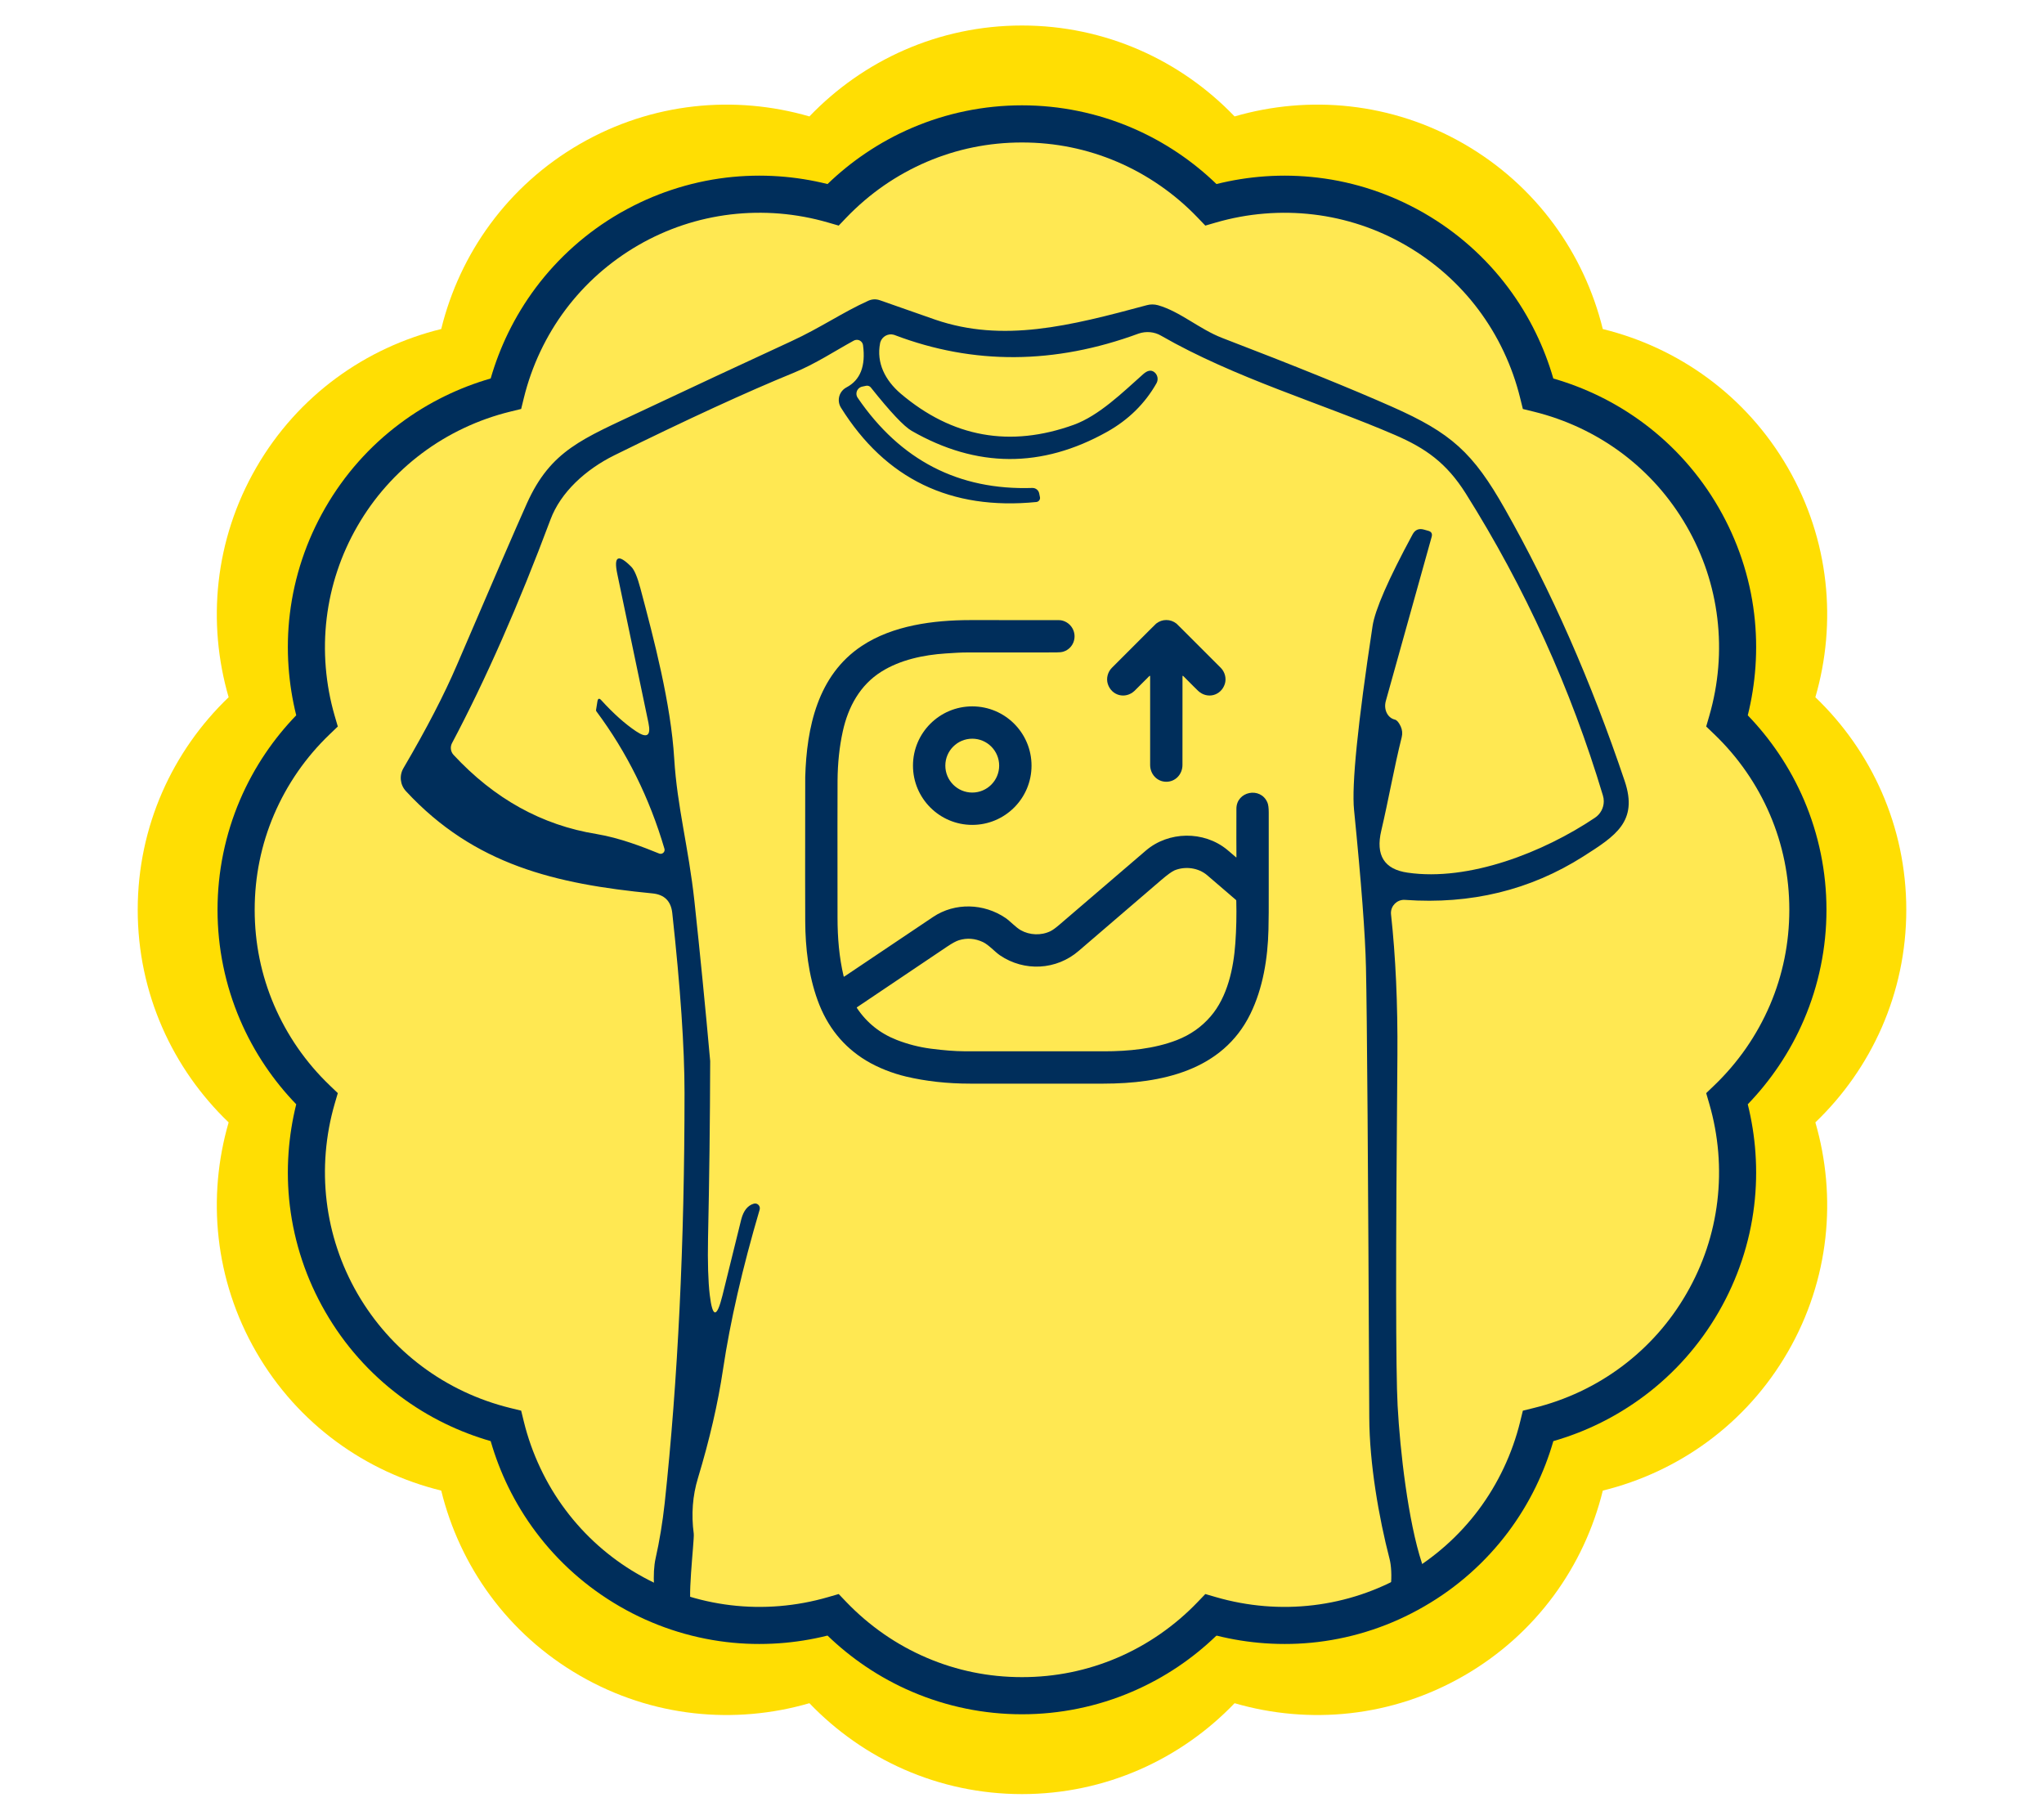
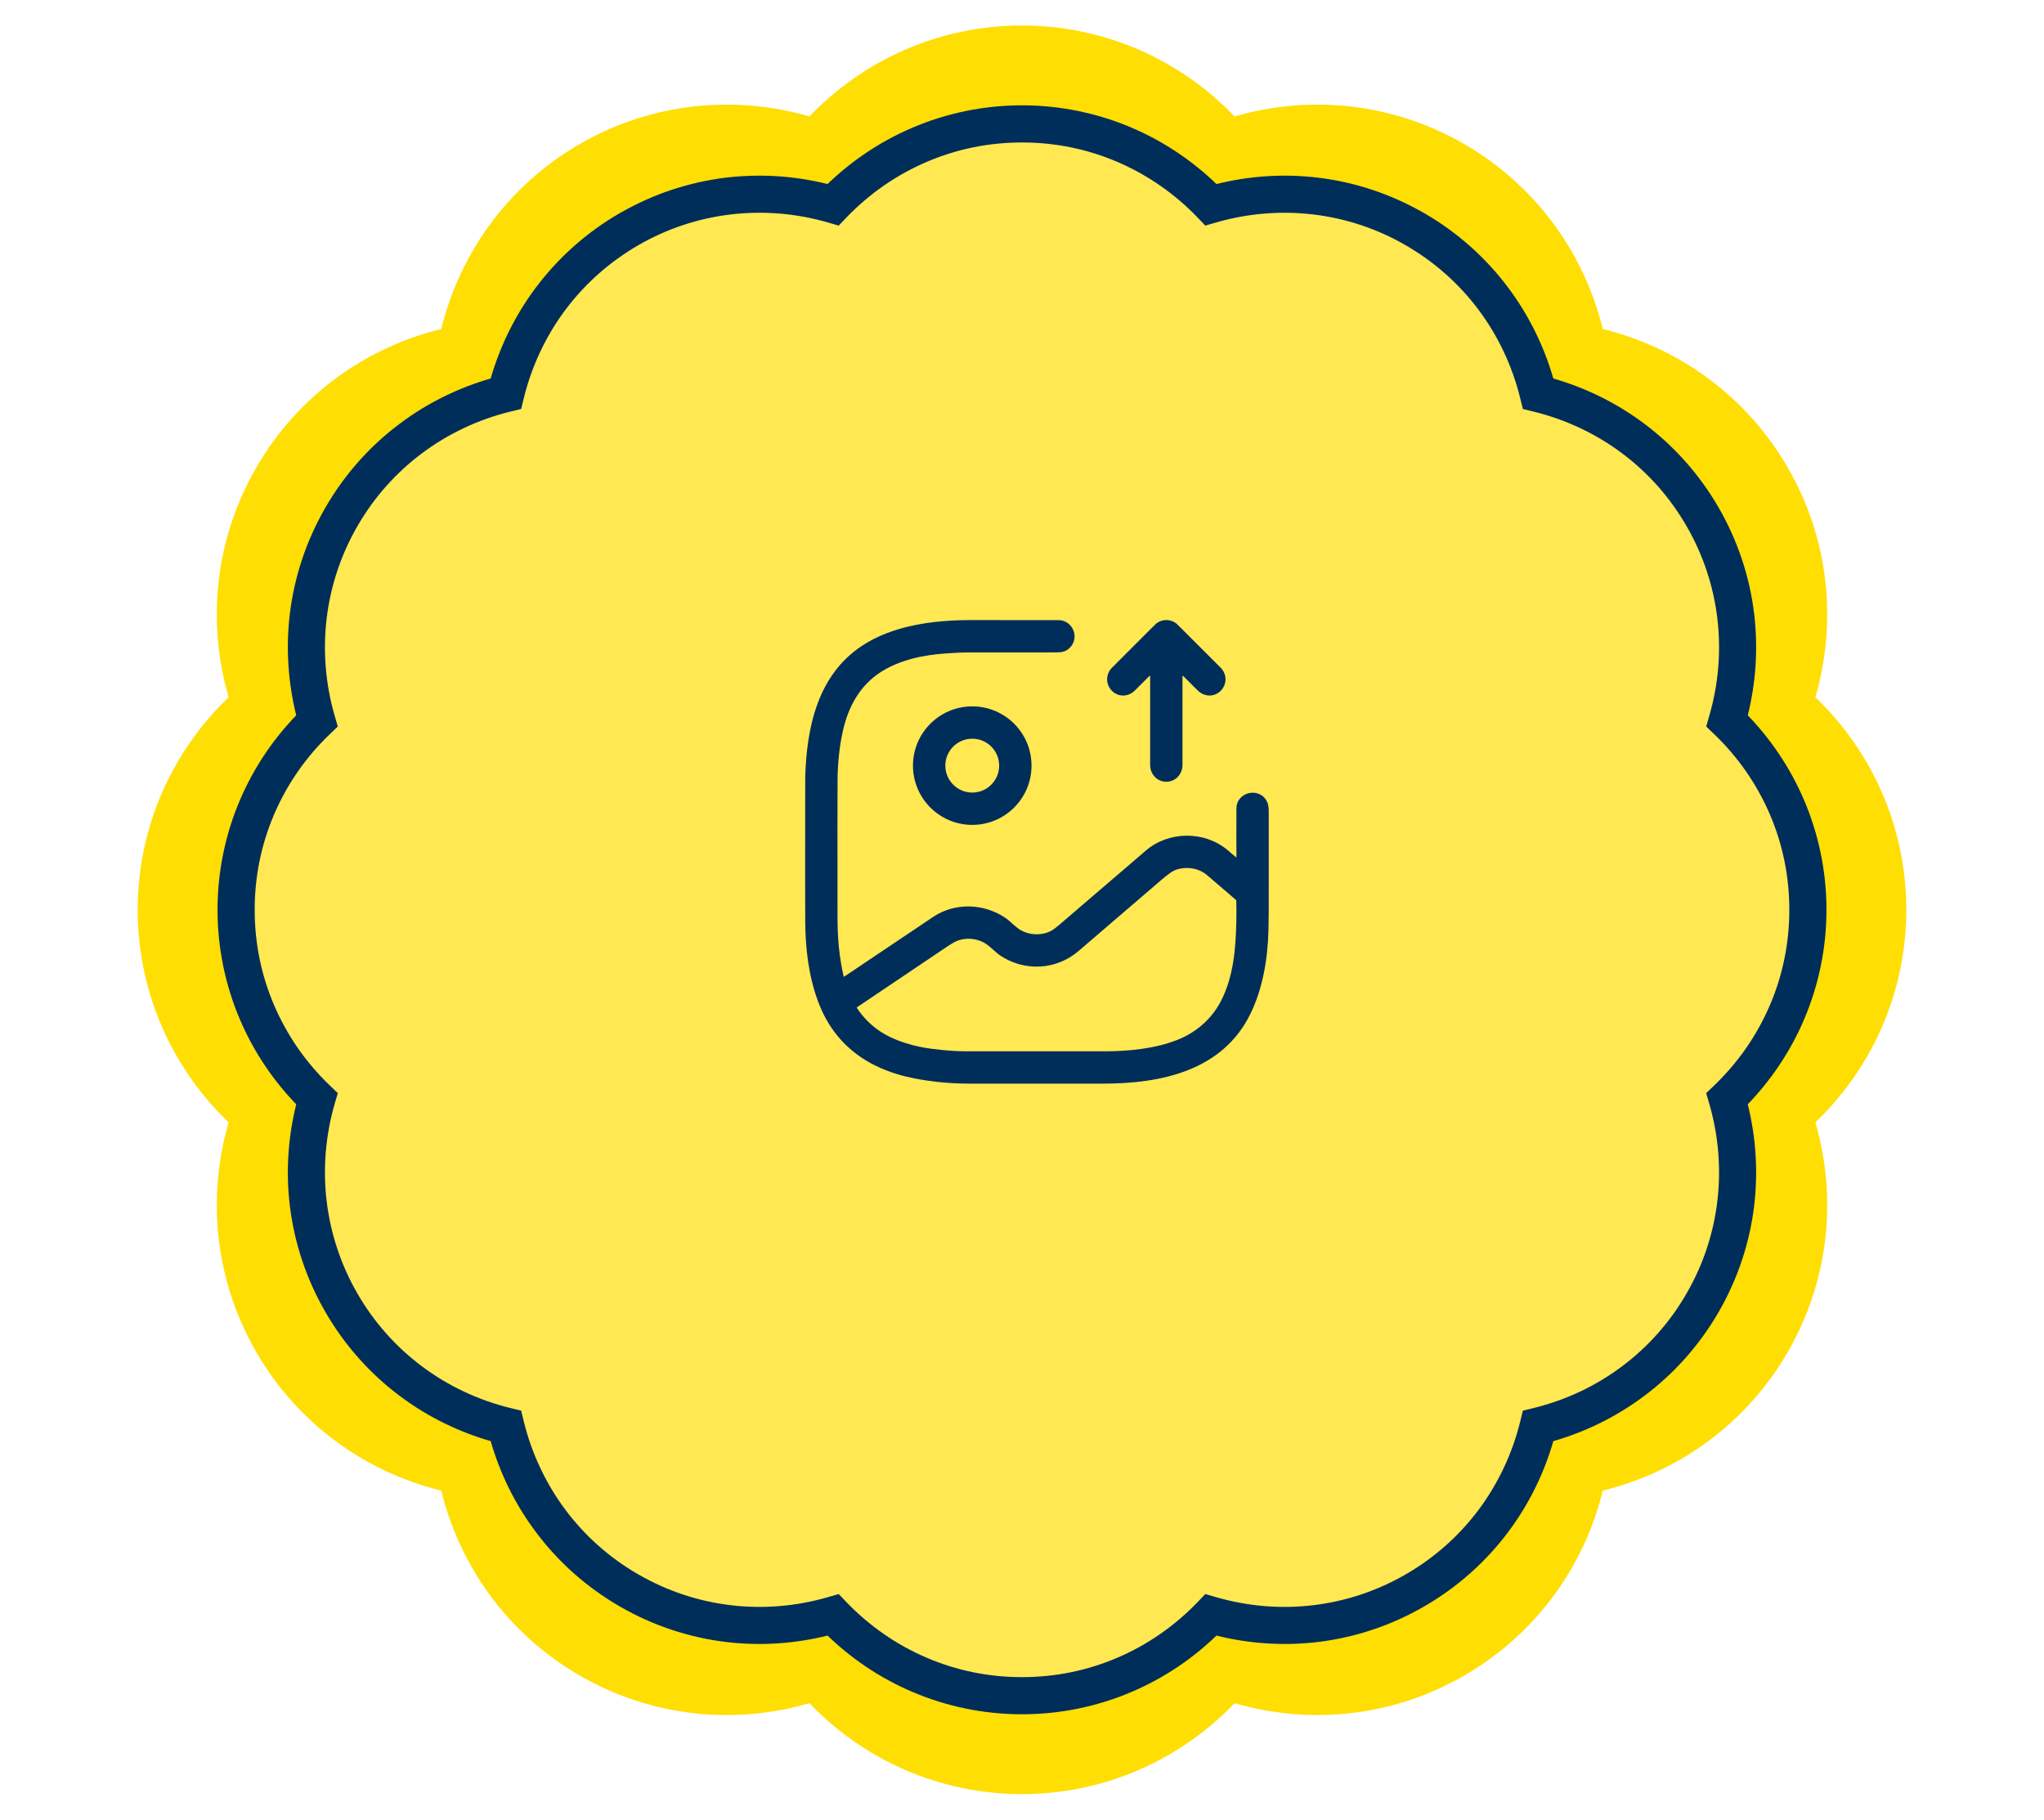
<svg xmlns="http://www.w3.org/2000/svg" xml:space="preserve" width="674px" height="600px" version="1.1" style="shape-rendering:geometricPrecision; text-rendering:geometricPrecision; image-rendering:optimizeQuality; fill-rule:evenodd; clip-rule:evenodd" viewBox="0 0 674 600">
  <defs>
    <style type="text/css">
   
    .fil2 {fill:#002E5B;fill-rule:nonzero}
    .fil0 {fill:#FFDE03;fill-rule:nonzero}
    .fil1 {fill:#FFE852;fill-rule:nonzero}
   
  </style>
  </defs>
  <g id="Layer_x0020_1">
    <path class="fil0" d="M8185.1 -3066.72c0,-27.57 -11.54,-52.41 -29.99,-70.1 7.14,-24.54 4.71,-51.81 -9.08,-75.69 -13.8,-23.88 -36.19,-39.62 -61.01,-45.71 -6.11,-24.83 -21.84,-47.22 -45.72,-61.02 -23.88,-13.79 -51.15,-16.21 -75.69,-9.09 -17.7,-18.45 -42.53,-29.98 -70.11,-29.98 -27.57,0 -52.4,11.53 -70.09,29.98 -24.55,-7.12 -51.82,-4.7 -75.7,9.09 -23.88,13.8 -39.62,36.19 -45.71,61.01 -24.82,6.1 -47.23,21.84 -61.01,45.72 -13.79,23.88 -16.22,51.15 -9.1,75.69 -18.45,17.68 -29.97,42.53 -29.97,70.1 0,27.58 11.52,52.41 29.97,70.1 -7.12,24.54 -4.69,51.81 9.1,75.69 13.78,23.88 36.19,39.63 61.01,45.72 6.09,24.83 21.83,47.22 45.71,61.01 23.88,13.8 51.15,16.23 75.7,9.09 17.69,18.45 42.52,29.98 70.09,29.98 27.58,0 52.41,-11.53 70.11,-29.98 24.54,7.14 51.81,4.71 75.69,-9.09 23.88,-13.79 39.62,-36.18 45.73,-61.01 24.81,-6.1 47.2,-21.84 61,-45.72 13.79,-23.88 16.22,-51.15 9.08,-75.69 18.45,-17.69 29.99,-42.53 29.99,-70.1z" />
    <path class="fil1" d="M8152.65 -3066.72c0,-24.5 -10.25,-46.58 -26.64,-62.3 6.34,-21.81 4.18,-46.05 -8.08,-67.27 -12.26,-21.22 -32.16,-35.21 -54.22,-40.63 -5.43,-22.07 -19.41,-41.96 -40.63,-54.23 -21.22,-12.25 -45.46,-14.4 -67.27,-8.07 -15.73,-16.4 -37.8,-26.65 -62.31,-26.65 -24.5,0 -46.57,10.25 -62.29,26.65 -21.82,-6.33 -46.06,-4.18 -67.28,8.07 -21.22,12.27 -35.21,32.16 -40.63,54.23 -22.05,5.42 -41.97,19.41 -54.22,40.63 -12.25,21.22 -14.41,45.46 -8.08,67.27 -16.4,15.71 -26.64,37.79 -26.64,62.3 0,24.51 10.24,46.58 26.64,62.3 -6.33,21.81 -4.17,46.05 8.08,67.27 12.25,21.23 32.17,35.22 54.22,40.63 5.42,22.07 19.41,41.97 40.63,54.22 21.22,12.27 45.46,14.43 67.28,8.09 15.72,16.39 37.79,26.64 62.29,26.64 24.51,0 46.58,-10.25 62.31,-26.64 21.81,6.34 46.05,4.18 67.27,-8.09 21.22,-12.25 35.22,-32.15 40.64,-54.22 22.05,-5.42 41.95,-19.4 54.21,-40.63 12.26,-21.22 14.42,-45.46 8.08,-67.27 16.39,-15.72 26.64,-37.8 26.64,-62.3z" />
    <path class="fil2" d="M8146.53 -3066.72c0,-5.54 -0.55,-10.91 -1.6,-16.07 -1.09,-5.32 -2.71,-10.46 -4.8,-15.35 -2.14,-4.99 -4.76,-9.72 -7.82,-14.13 -3.09,-4.46 -6.62,-8.6 -10.54,-12.35l-2.66 -2.55 1.04 -3.55c1.5,-5.17 2.49,-10.52 2.94,-15.95 0.44,-5.36 0.34,-10.78 -0.3,-16.18 -0.64,-5.28 -1.8,-10.54 -3.52,-15.68 -1.67,-5.01 -3.87,-9.93 -6.63,-14.7 -2.76,-4.78 -5.93,-9.16 -9.43,-13.12 -3.61,-4.07 -7.57,-7.71 -11.82,-10.89 -4.33,-3.24 -8.97,-6.02 -13.84,-8.32 -4.9,-2.32 -10.04,-4.13 -15.3,-5.43l-3.59 -0.88 -0.88 -3.59c-1.3,-5.26 -3.11,-10.4 -5.43,-15.31 -2.3,-4.86 -5.08,-9.51 -8.32,-13.83 -3.19,-4.25 -6.82,-8.22 -10.89,-11.82 -3.96,-3.5 -8.34,-6.68 -13.13,-9.44 -4.75,-2.75 -9.68,-4.95 -14.68,-6.62 -5.14,-1.72 -10.4,-2.88 -15.69,-3.52 -5.4,-0.64 -10.83,-0.74 -16.19,-0.3 -5.42,0.45 -10.77,1.44 -15.94,2.94l-3.56 1.03 -2.54 -2.66c-3.76,-3.91 -7.9,-7.45 -12.35,-10.54 -4.41,-3.05 -9.15,-5.68 -14.14,-7.82 -4.89,-2.09 -10.03,-3.71 -15.35,-4.79 -5.15,-1.05 -10.53,-1.61 -16.07,-1.61 -5.53,0 -10.91,0.56 -16.07,1.61 -5.31,1.08 -10.45,2.7 -15.34,4.79 -4.99,2.14 -9.72,4.76 -14.13,7.82 -4.46,3.09 -8.6,6.63 -12.35,10.54l-2.55 2.66 -3.55 -1.03c-5.18,-1.5 -10.53,-2.49 -15.95,-2.94 -5.36,-0.44 -10.79,-0.35 -16.19,0.3 -5.3,0.64 -10.56,1.8 -15.69,3.51 -5.02,1.68 -9.95,3.88 -14.69,6.62 -4.79,2.77 -9.17,5.95 -13.13,9.45 -4.06,3.6 -7.7,7.57 -10.88,11.82 -3.24,4.32 -6.02,8.97 -8.32,13.83 -2.32,4.91 -4.13,10.04 -5.42,15.3l-0.89 3.59 -3.59 0.89c-5.26,1.29 -10.4,3.11 -15.31,5.43 -4.87,2.3 -9.51,5.08 -13.84,8.32 -4.25,3.19 -8.22,6.83 -11.82,10.9 -3.5,3.95 -6.67,8.32 -9.42,13.1 -2.75,4.74 -4.95,9.67 -6.63,14.7 -1.71,5.14 -2.88,10.4 -3.51,15.69 -0.65,5.4 -0.74,10.83 -0.3,16.19 0.44,5.42 1.43,10.77 2.93,15.94l1.03 3.56 -2.66 2.54c-3.91,3.75 -7.45,7.89 -10.53,12.34 -3.06,4.41 -5.69,9.14 -7.82,14.14 -2.09,4.89 -3.71,10.02 -4.79,15.34 -1.06,5.16 -1.61,10.54 -1.61,16.08 0,5.54 0.55,10.92 1.61,16.07 1.08,5.32 2.7,10.46 4.79,15.35 2.13,4.99 4.76,9.72 7.82,14.13 3.08,4.46 6.62,8.6 10.53,12.35l2.66 2.55 -1.03 3.55c-1.5,5.17 -2.49,10.52 -2.93,15.94 -0.44,5.36 -0.35,10.79 0.3,16.19 0.63,5.29 1.8,10.55 3.51,15.69 1.68,5.03 3.88,9.96 6.63,14.71 2.74,4.76 5.91,9.13 9.42,13.1 3.6,4.07 7.57,7.7 11.83,10.89 4.32,3.25 8.97,6.03 13.84,8.32 4.91,2.32 10.04,4.14 15.3,5.43l3.59 0.88 0.88 3.6c1.3,5.26 3.11,10.39 5.43,15.3 2.3,4.87 5.08,9.51 8.32,13.84 3.19,4.25 6.83,8.22 10.89,11.82 3.81,3.37 7.99,6.42 12.52,9.09l0.02 0 0.58 0.34c4.77,2.75 9.69,4.96 14.71,6.63 5.13,1.72 10.39,2.88 15.67,3.52 5.4,0.64 10.82,0.74 16.18,0.3 5.44,-0.45 10.78,-1.44 15.96,-2.94l3.55 -1.04 2.55 2.66c3.75,3.92 7.89,7.45 12.35,10.54 4.41,3.05 9.14,5.68 14.13,7.82 4.89,2.09 10.02,3.7 15.34,4.79 5.16,1.05 10.54,1.6 16.07,1.6 5.54,0 10.92,-0.55 16.08,-1.6 5.32,-1.09 10.45,-2.7 15.34,-4.79 4.99,-2.14 9.73,-4.77 14.14,-7.82 4.45,-3.09 8.59,-6.62 12.35,-10.54l2.55 -2.66 3.55 1.04c5.17,1.5 10.51,2.49 15.94,2.94 5.37,0.44 10.79,0.34 16.19,-0.3 5.28,-0.64 10.54,-1.8 15.67,-3.52 5.01,-1.68 9.94,-3.88 14.7,-6.63l0.58 -0.34 0.02 0c4.54,-2.67 8.72,-5.72 12.52,-9.09 4.07,-3.6 7.71,-7.57 10.9,-11.82 3.25,-4.33 6.03,-8.97 8.33,-13.84 2.31,-4.91 4.13,-10.04 5.43,-15.3l0.88 -3.6 3.59 -0.88c5.26,-1.29 10.39,-3.11 15.3,-5.43 4.87,-2.29 9.51,-5.08 13.83,-8.32 4.25,-3.18 8.22,-6.82 11.82,-10.89 3.5,-3.96 6.67,-8.34 9.43,-13.12 2.76,-4.76 4.96,-9.69 6.63,-14.7 1.72,-5.14 2.88,-10.39 3.52,-15.68 0.64,-5.4 0.74,-10.82 0.3,-16.18 -0.45,-5.43 -1.44,-10.78 -2.94,-15.95l-1.04 -3.55 2.66 -2.55c3.92,-3.76 7.45,-7.89 10.54,-12.35 3.06,-4.41 5.69,-9.14 7.82,-14.14 2.09,-4.89 3.71,-10.02 4.8,-15.34 1.05,-5.16 1.6,-10.53 1.6,-16.07zm4.84 -36.2c2.41,5.63 4.28,11.55 5.54,17.71 1.22,6 1.87,12.19 1.87,18.49 0,6.3 -0.65,12.49 -1.87,18.5 -1.26,6.15 -3.13,12.07 -5.53,17.7 -2.32,5.41 -5.13,10.56 -8.38,15.37 -3.02,4.47 -6.43,8.67 -10.18,12.56 1.3,5.24 2.16,10.58 2.54,15.97 0.41,5.8 0.28,11.64 -0.42,17.46 -0.73,6.07 -2.08,12.14 -4.07,18.1 -1.94,5.8 -4.48,11.48 -7.65,16.97 -3.16,5.48 -6.81,10.51 -10.87,15.08 -4.15,4.7 -8.73,8.89 -13.64,12.57 -4.72,3.54 -9.72,6.59 -14.92,9.13 -4.86,2.36 -9.91,4.3 -15.08,5.79 -1.48,5.17 -3.42,10.22 -5.79,15.08 -2.54,5.19 -5.59,10.2 -9.13,14.93 -3.67,4.9 -7.87,9.47 -12.56,13.63 -4.58,4.05 -9.62,7.7 -15.1,10.86 -5.48,3.18 -11.17,5.72 -16.96,7.66 -5.97,2 -12.03,3.35 -18.1,4.08 -5.82,0.7 -11.67,0.83 -17.46,0.42 -5.39,-0.38 -10.74,-1.24 -15.98,-2.54 -3.88,3.75 -8.09,7.16 -12.56,10.18 -4.81,3.24 -9.95,6.06 -15.36,8.37 -5.63,2.41 -11.56,4.27 -17.71,5.53 -6,1.22 -12.19,1.87 -18.5,1.87 -6.3,0 -12.49,-0.65 -18.49,-1.87 -6.15,-1.26 -12.08,-3.12 -17.7,-5.53 -5.42,-2.31 -10.56,-5.12 -15.36,-8.37 -4.48,-3.02 -8.68,-6.43 -12.57,-10.18 -5.24,1.3 -10.59,2.16 -15.98,2.54 -5.79,0.41 -11.64,0.28 -17.46,-0.42 -6.07,-0.73 -12.13,-2.08 -18.1,-4.08 -5.8,-1.93 -11.48,-4.48 -16.97,-7.65 -5.48,-3.17 -10.52,-6.82 -15.09,-10.87 -4.69,-4.16 -8.89,-8.73 -12.56,-13.63 -3.54,-4.73 -6.59,-9.73 -9.12,-14.93 -2.37,-4.86 -4.3,-9.91 -5.79,-15.08 -5.17,-1.49 -10.22,-3.42 -15.08,-5.79 -5.2,-2.54 -10.21,-5.59 -14.93,-9.13 -4.9,-3.67 -9.48,-7.87 -13.64,-12.56 -4.04,-4.57 -7.69,-9.61 -10.87,-15.11 -3.17,-5.5 -5.72,-11.19 -7.64,-16.96 -2,-5.96 -3.35,-12.02 -4.07,-18.09 -0.7,-5.81 -0.84,-11.66 -0.43,-17.46 0.38,-5.39 1.23,-10.74 2.53,-15.97 -3.74,-3.88 -7.15,-8.09 -10.17,-12.56 -3.25,-4.81 -6.06,-9.95 -8.38,-15.37 -2.4,-5.63 -4.27,-11.55 -5.53,-17.7 -1.22,-6.01 -1.87,-12.19 -1.87,-18.5 0,-6.31 0.65,-12.49 1.87,-18.5 1.26,-6.15 3.13,-12.08 5.54,-17.71 2.31,-5.41 5.12,-10.55 8.37,-15.36 3.02,-4.48 6.43,-8.68 10.17,-12.56 -1.3,-5.23 -2.15,-10.58 -2.53,-15.97 -0.41,-5.8 -0.27,-11.65 0.43,-17.46 0.72,-6.06 2.07,-12.12 4.07,-18.09 1.93,-5.77 4.47,-11.46 7.64,-16.96 3.18,-5.5 6.83,-10.54 10.87,-15.1 4.16,-4.7 8.73,-8.89 13.63,-12.57 4.73,-3.54 9.74,-6.59 14.94,-9.12 4.85,-2.37 9.91,-4.31 15.08,-5.8 1.49,-5.17 3.42,-10.22 5.79,-15.08 2.53,-5.19 5.58,-10.2 9.12,-14.92 3.67,-4.91 7.87,-9.49 12.56,-13.65 4.58,-4.05 9.61,-7.7 15.09,-10.86l0.58 -0.34 0.03 0c5.31,-3.02 10.8,-5.45 16.37,-7.31 5.97,-1.99 12.02,-3.34 18.09,-4.07 5.81,-0.7 11.67,-0.83 17.46,-0.42 5.39,0.38 10.74,1.23 15.98,2.53 3.88,-3.75 8.09,-7.16 12.57,-10.18 4.8,-3.25 9.95,-6.06 15.36,-8.37 5.62,-2.41 11.55,-4.28 17.7,-5.53 6,-1.23 12.19,-1.87 18.49,-1.87 6.31,0 12.49,0.64 18.5,1.87 6.15,1.25 12.08,3.12 17.7,5.53 5.42,2.31 10.56,5.12 15.37,8.37 4.47,3.02 8.68,6.43 12.57,10.18 5.24,-1.3 10.58,-2.15 15.97,-2.53 5.8,-0.41 11.65,-0.28 17.46,0.42 6.06,0.73 12.12,2.08 18.09,4.07 5.58,1.87 11.07,4.3 16.38,7.31l0.02 0 0.58 0.34c5.47,3.16 10.51,6.81 15.08,10.86 4.69,4.16 8.89,8.74 12.57,13.65 3.54,4.72 6.59,9.73 9.12,14.93 2.37,4.85 4.31,9.9 5.8,15.08 5.17,1.48 10.22,3.42 15.07,5.79 5.2,2.53 10.2,5.58 14.93,9.12 4.91,3.68 9.49,7.87 13.64,12.57 4.04,4.55 7.69,9.59 10.86,15.08 3.18,5.49 5.72,11.18 7.66,16.97 1.99,5.97 3.34,12.03 4.07,18.1 0.7,5.82 0.83,11.67 0.42,17.46 -0.38,5.39 -1.24,10.74 -2.54,15.97 3.75,3.89 7.16,8.09 10.18,12.56 3.25,4.81 6.06,9.96 8.37,15.37z" />
    <g id="_1782955676944">
      <g>
        <path class="fil2" d="M7941.09 -3162.27c1.22,0 2.34,0.39 3.35,1.18 0.1,0.07 0.91,0.88 2.45,2.42 4.04,4.06 8.09,8.11 12.15,12.15 1.35,1.35 1.94,3.49 1.33,5.36 -1.25,3.82 -5.76,5.06 -8.78,2.26 -0.56,-0.52 -2.18,-2.14 -4.87,-4.86 -0.2,-0.2 -0.3,-0.16 -0.3,0.12 0,3.19 0,12.91 0,29.16 0,3.02 -2.28,5.54 -5.33,5.54 -3.05,0 -5.33,-2.52 -5.33,-5.54 0,-16.25 0,-25.97 -0.01,-29.16 0,-0.28 -0.1,-0.32 -0.3,-0.12 -2.69,2.72 -4.31,4.34 -4.87,4.86 -3.02,2.8 -7.53,1.56 -8.77,-2.26 -0.62,-1.87 -0.03,-4 1.33,-5.35 4.05,-4.05 8.1,-8.1 12.15,-12.16 1.53,-1.54 2.35,-2.35 2.44,-2.42 1.02,-0.79 2.14,-1.18 3.36,-1.18z" />
-         <path class="fil2" d="M7964.22 -3084.09c-0.04,-3.1 -0.04,-8.43 -0.01,-15.98 0.02,-5.74 7.97,-7.35 10.22,-2.01 0.29,0.68 0.43,1.77 0.43,3.27 -0.01,13.13 0,21.74 0.01,25.82 0.01,5.3 -0.02,9.57 -0.1,12.83 -0.23,9.44 -1.79,19.24 -5.95,27.74 -9.19,18.8 -29.49,23.01 -48.48,23.02 -11.96,0.01 -26.59,0.01 -43.9,0 -7.55,0 -14.61,-0.78 -21.17,-2.33 -4.42,-1.05 -9.26,-2.91 -13.17,-5.28 -7.52,-4.57 -12.85,-11.2 -15.99,-19.9 -3.02,-8.34 -4.04,-17.25 -4.09,-26 -0.04,-6.31 -0.04,-19.95 -0.01,-40.91 0.01,-4.28 0.01,-6.5 0.02,-6.66 0.47,-16.39 4.1,-33.57 18.6,-43.22 10.24,-6.81 23.69,-8.54 35.81,-8.55 9.05,-0.01 18.78,-0.01 29.16,0.01 1.86,0 3.62,1.07 4.55,2.72 1.58,2.81 0.34,6.55 -2.9,7.64 -0.59,0.2 -1.42,0.29 -2.51,0.29 -12.51,0 -22.66,0 -30.47,0.01 -0.76,0.01 -2.74,0.11 -5.93,0.33 -7.25,0.48 -14.95,2.08 -21.19,5.99 -7.08,4.43 -10.98,11.65 -12.75,19.73 -1.1,5.03 -1.67,10.41 -1.71,16.13 -0.04,5.32 -0.04,20.43 -0.01,45.34 0,6.53 0.53,12.96 2.02,19.27 0.01,0.06 0.07,0.11 0.13,0.11 0.03,0 0.06,-0.01 0.08,-0.02 12.68,-8.53 22.45,-15.09 29.31,-19.68 7.17,-4.81 16.72,-4.5 23.83,0.34 1.56,1.06 3.41,3.13 5.05,4.05 2.93,1.64 6.72,1.81 9.78,0.32 0.72,-0.35 1.68,-1.04 2.9,-2.08 14.31,-12.28 23.82,-20.44 28.55,-24.5 7.48,-6.41 19.11,-6.6 26.82,-0.28 0.84,0.68 1.82,1.52 2.94,2.5 0,0.01 0.01,0.01 0.02,0.01 0.04,0.02 0.09,0 0.1,-0.04 0.01,-0.01 0.01,-0.02 0.01,-0.03l0 0zm-77.99 32.37c-1.65,-1.12 -3.71,-3.47 -5.63,-4.37 -2.59,-1.21 -5.22,-1.41 -7.87,-0.61 -0.92,0.28 -2.22,0.98 -3.88,2.1 -9.93,6.68 -19.84,13.35 -29.73,20 -0.05,0.03 -0.08,0.09 -0.08,0.14 0,0.04 0.01,0.07 0.03,0.1 3.24,4.88 7.61,8.39 13.12,10.54 3.63,1.42 7.38,2.38 11.25,2.88 4.29,0.57 8.01,0.85 11.16,0.87 2.81,0.01 18.14,0.02 45.99,0.01 7.91,-0.01 16.51,-0.8 23.98,-3.7 4.42,-1.73 8.13,-4.32 11.13,-7.8 5.55,-6.43 7.58,-15.87 8.16,-24.17 0.32,-4.63 0.42,-9.29 0.3,-13.99 0,-0.1 -0.04,-0.19 -0.12,-0.26 -3.12,-2.69 -6.27,-5.39 -9.44,-8.11 -2.93,-2.52 -7.25,-3.08 -10.76,-1.65 -0.88,0.36 -2.38,1.45 -4.5,3.27 -16.15,13.85 -25.18,21.61 -27.11,23.28 -7.35,6.37 -17.96,6.93 -26,1.47z" />
+         <path class="fil2" d="M7964.22 -3084.09c-0.04,-3.1 -0.04,-8.43 -0.01,-15.98 0.02,-5.74 7.97,-7.35 10.22,-2.01 0.29,0.68 0.43,1.77 0.43,3.27 -0.01,13.13 0,21.74 0.01,25.82 0.01,5.3 -0.02,9.57 -0.1,12.83 -0.23,9.44 -1.79,19.24 -5.95,27.74 -9.19,18.8 -29.49,23.01 -48.48,23.02 -11.96,0.01 -26.59,0.01 -43.9,0 -7.55,0 -14.61,-0.78 -21.17,-2.33 -4.42,-1.05 -9.26,-2.91 -13.17,-5.28 -7.52,-4.57 -12.85,-11.2 -15.99,-19.9 -3.02,-8.34 -4.04,-17.25 -4.09,-26 -0.04,-6.31 -0.04,-19.95 -0.01,-40.91 0.01,-4.28 0.01,-6.5 0.02,-6.66 0.47,-16.39 4.1,-33.57 18.6,-43.22 10.24,-6.81 23.69,-8.54 35.81,-8.55 9.05,-0.01 18.78,-0.01 29.16,0.01 1.86,0 3.62,1.07 4.55,2.72 1.58,2.81 0.34,6.55 -2.9,7.64 -0.59,0.2 -1.42,0.29 -2.51,0.29 -12.51,0 -22.66,0 -30.47,0.01 -0.76,0.01 -2.74,0.11 -5.93,0.33 -7.25,0.48 -14.95,2.08 -21.19,5.99 -7.08,4.43 -10.98,11.65 -12.75,19.73 -1.1,5.03 -1.67,10.41 -1.71,16.13 -0.04,5.32 -0.04,20.43 -0.01,45.34 0,6.53 0.53,12.96 2.02,19.27 0.01,0.06 0.07,0.11 0.13,0.11 0.03,0 0.06,-0.01 0.08,-0.02 12.68,-8.53 22.45,-15.09 29.31,-19.68 7.17,-4.81 16.72,-4.5 23.83,0.34 1.56,1.06 3.41,3.13 5.05,4.05 2.93,1.64 6.72,1.81 9.78,0.32 0.72,-0.35 1.68,-1.04 2.9,-2.08 14.31,-12.28 23.82,-20.44 28.55,-24.5 7.48,-6.41 19.11,-6.6 26.82,-0.28 0.84,0.68 1.82,1.52 2.94,2.5 0,0.01 0.01,0.01 0.02,0.01 0.04,0.02 0.09,0 0.1,-0.04 0.01,-0.01 0.01,-0.02 0.01,-0.03l0 0zm-77.99 32.37c-1.65,-1.12 -3.71,-3.47 -5.63,-4.37 -2.59,-1.21 -5.22,-1.41 -7.87,-0.61 -0.92,0.28 -2.22,0.98 -3.88,2.1 -9.93,6.68 -19.84,13.35 -29.73,20 -0.05,0.03 -0.08,0.09 -0.08,0.14 0,0.04 0.01,0.07 0.03,0.1 3.24,4.88 7.61,8.39 13.12,10.54 3.63,1.42 7.38,2.38 11.25,2.88 4.29,0.57 8.01,0.85 11.16,0.87 2.81,0.01 18.14,0.02 45.99,0.01 7.91,-0.01 16.51,-0.8 23.98,-3.7 4.42,-1.73 8.13,-4.32 11.13,-7.8 5.55,-6.43 7.58,-15.87 8.16,-24.17 0.32,-4.63 0.42,-9.29 0.3,-13.99 0,-0.1 -0.04,-0.19 -0.12,-0.26 -3.12,-2.69 -6.27,-5.39 -9.44,-8.11 -2.93,-2.52 -7.25,-3.08 -10.76,-1.65 -0.88,0.36 -2.38,1.45 -4.5,3.27 -16.15,13.85 -25.18,21.61 -27.11,23.28 -7.35,6.37 -17.96,6.93 -26,1.47" />
        <path class="fil2" d="M7896.64 -3114.26c0,10.79 -8.75,19.54 -19.54,19.54 -10.79,0 -19.54,-8.75 -19.54,-19.54 0,-10.8 8.75,-19.55 19.54,-19.55 10.79,0 19.54,8.75 19.54,19.55l0 0zm-10.66 0c0,-4.91 -3.98,-8.88 -8.88,-8.88 -4.9,0 -8.88,3.97 -8.88,8.88 0,4.9 3.98,8.87 8.88,8.87 4.9,0 8.88,-3.97 8.88,-8.87l0 0z" />
      </g>
    </g>
    <path class="fil2" d="M8015.2 -3065.17c1.52,13.9 2.22,29.38 2.09,46.44 -0.57,65.75 -0.55,104.27 0.08,115.55 0.79,14.86 3.46,38.08 8,51.88 1.54,4.45 0.01,9.6 -3.89,12.5 -16.36,12.15 -40.2,3.88 -62.72,9.15 -10.98,2.57 -35.23,19.57 -47.37,20.21 -37.77,2 -74.07,-23.31 -95.36,-18.37 -13.82,-2.87 -30.46,-2.24 -41.54,-9.3 -2.66,-1.7 -2.85,-11.18 -1.8,-15.75 1.29,-5.78 2.29,-11.86 2.99,-18.22 4.37,-40.59 6.55,-85.69 6.55,-135.3 0,-14.8 -1.35,-34.55 -4.04,-59.28 -0.43,-3.94 -2.61,-6.09 -6.55,-6.47 -31.81,-3.1 -58.67,-9.32 -81.27,-33.71 -1.94,-2.1 -2.26,-5.19 -0.81,-7.63 7.57,-12.9 13.45,-24.25 17.64,-34.06 11.83,-27.56 19.5,-45.27 23.02,-53.13 7.93,-17.66 18.41,-21.33 38.05,-30.61 16.36,-7.71 32.75,-15.35 49.17,-22.94 9.73,-4.49 16.95,-9.54 25.41,-13.36 1.24,-0.54 2.52,-0.59 3.81,-0.14 10.56,3.71 16.64,5.84 18.26,6.39 22.31,7.64 44.16,2.14 69.79,-4.79 1.16,-0.31 2.43,-0.3 3.63,0.03 7.29,2.07 13.69,7.91 21.18,10.79 23.87,9.15 42.55,16.72 56.05,22.71 19.42,8.61 26.64,15.04 37.19,33.72 15.25,26.89 28.4,56.78 39.48,89.69 4.49,13.32 -2.99,18.07 -13.69,24.88 -17.47,11.08 -37.04,15.84 -58.71,14.29 -0.11,0 -0.22,-0.01 -0.33,-0.01 -2.4,0 -4.34,1.95 -4.34,4.34 0,0.17 0.01,0.34 0.03,0.5l0 0zm-224.51 48.35c-0.05,19.55 -0.29,39.02 -0.72,58.41 -0.15,7.96 0.04,14.17 0.57,18.63 0.92,7.66 2.32,7.75 4.19,0.26l6.21 -25.14c0.75,-2.87 2.13,-4.59 4.15,-5.17 0.13,-0.03 0.26,-0.05 0.4,-0.05 0.86,0 1.57,0.7 1.57,1.57 0,0.14 -0.02,0.29 -0.06,0.43 -5.69,19.31 -9.72,36.88 -12.09,52.72 -1.67,11.2 -4.42,23.15 -8.27,35.85 -1.77,5.81 -2.23,11.92 -1.38,18.33 0.25,2.05 -2.48,24.39 -0.42,24.49 46.37,2.28 55.25,10.98 76.86,22.84 4.18,6.26 30.82,7.42 47.61,4.3 26.75,-4.99 53.31,-23.82 64.17,-22.16 9.99,-1.5 18.42,-5.62 31.48,-4.91 3.69,0.23 6.22,-0.01 7.59,-0.71 2.85,-1.42 3.31,-11.19 2.16,-15.55 -3.56,-13.74 -6.62,-31.38 -6.7,-46.58 -0.37,-83.51 -0.73,-133.01 -1.08,-148.47 -0.23,-10.58 -1.54,-27.89 -3.93,-51.94 -0.83,-8.18 1.21,-28.37 6.1,-60.58 0.79,-5.36 5.2,-15.45 13.2,-30.27 0.83,-1.52 2.08,-2.05 3.75,-1.57l1.46 0.41c0.99,0.27 1.36,0.92 1.08,1.94l-15.12 54.15c0.01,-0.01 0,0.04 -0.02,0.08 -0.72,2.72 0.56,5.42 2.88,6.04 0.05,0.01 0.1,0.03 0.15,0.04 0.64,0.16 1.27,0.9 1.9,2.22 0.52,1.15 0.63,2.33 0.33,3.56 -2.54,10.21 -4.34,20.61 -6.73,30.83 -1.92,8.13 0.97,12.75 8.68,13.84 20.2,2.96 44.79,-6.69 61.74,-18.07 1.83,-1.21 2.94,-3.26 2.94,-5.46 0,-0.65 -0.1,-1.29 -0.28,-1.91 -10.58,-35.27 -25.66,-68.48 -45.24,-99.61 -6.36,-10.06 -13.21,-14.89 -23.35,-19.27 -24.06,-10.4 -52.72,-18.71 -77.12,-32.74 -2.16,-1.27 -4.9,-1.55 -7.4,-0.68 -27.65,10.18 -54.44,10.35 -80.38,0.49 -0.05,-0.02 -0.15,-0.05 -0.24,-0.08 -1.92,-0.58 -3.95,0.51 -4.54,2.45 -0.03,0.09 -0.06,0.18 -0.08,0.28 -1.28,6.56 1.71,12.28 6.76,16.62 17.04,14.47 36.09,17.9 57.14,10.29 8.31,-3.03 16.02,-10.59 22.86,-16.69 1.37,-1.22 2.57,-1.45 3.6,-0.71 1.16,0.86 1.49,2.45 0.78,3.71 -3.82,6.74 -9.24,12.07 -16.28,16.01 -21.55,12.08 -43.03,11.98 -64.43,-0.29 -2.54,-1.45 -7.03,-6.22 -13.47,-14.3 -0.3,-0.38 -0.77,-0.6 -1.25,-0.6 -0.12,0 -0.24,0.01 -0.36,0.04l-1.23 0.26c-1.12,0.23 -1.92,1.21 -1.92,2.35 0,0.48 0.15,0.96 0.42,1.36 14.09,20.6 33.29,30.5 57.59,29.71 1.1,-0.02 2.04,0.72 2.25,1.77l0.25 1.26c0.02,0.08 0.03,0.17 0.03,0.26 0,0.7 -0.53,1.28 -1.22,1.35 -28.24,2.79 -49.72,-7.59 -64.44,-31.14 -0.46,-0.74 -0.7,-1.6 -0.7,-2.48 0,-1.75 0.98,-3.37 2.54,-4.18 4.56,-2.39 6.38,-7.03 5.46,-13.92 -0.14,-1.01 -1.01,-1.77 -2.04,-1.77 -0.33,0 -0.66,0.09 -0.95,0.24 -6.18,3.37 -12.69,7.71 -19.95,10.66 -15.22,6.21 -34.9,15.27 -59.05,27.17 -9.54,4.71 -17.73,12.23 -21.06,21.18 -10.53,28.16 -21.36,52.74 -32.48,73.75 -0.67,1.24 -0.48,2.81 0.49,3.86 13.44,14.49 29.17,23.19 47.18,26.11 7.71,1.27 15.42,4.31 20.65,6.44 0.15,0.05 0.31,0.08 0.46,0.08 0.73,0 1.31,-0.59 1.31,-1.31 0,-0.12 -0.01,-0.23 -0.04,-0.34 -4.92,-16.72 -12.39,-31.81 -22.42,-45.28 -0.11,-0.13 -0.17,-0.31 -0.15,-0.48l0.45 -2.81c0.18,-1.05 0.61,-1.19 1.31,-0.41 3.97,4.36 7.77,7.77 11.41,10.21 3.65,2.45 5.02,1.52 4.12,-2.77l-10.29 -49.13c-1.22,-5.89 0.32,-6.66 4.64,-2.32 1.02,1.05 2.02,3.42 2.99,7.11 4.46,16.73 10.07,38.02 11.15,56.17 0.98,15.94 4.72,29.07 6.66,46.96 1.9,17.63 3.63,35.22 5.21,52.76z" />
    <path class="fil0" d="M8185.1 -3066.72c0,-27.57 -11.54,-52.41 -29.99,-70.1 7.14,-24.54 4.71,-51.81 -9.08,-75.69 -13.8,-23.88 -36.19,-39.62 -61.01,-45.71 -6.11,-24.83 -21.84,-47.22 -45.72,-61.02 -23.88,-13.79 -51.15,-16.21 -75.69,-9.09 -17.7,-18.45 -42.53,-29.98 -70.11,-29.98 -27.57,0 -52.4,11.53 -70.09,29.98 -24.55,-7.12 -51.82,-4.7 -75.7,9.09 -23.88,13.8 -39.62,36.19 -45.71,61.01 -24.82,6.1 -47.23,21.84 -61.01,45.72 -13.79,23.88 -16.22,51.15 -9.1,75.69 -18.45,17.68 -29.97,42.53 -29.97,70.1 0,27.58 11.52,52.41 29.97,70.1 -7.12,24.54 -4.69,51.81 9.1,75.69 13.78,23.88 36.19,39.63 61.01,45.72 6.09,24.83 21.83,47.22 45.71,61.01 23.88,13.8 51.15,16.23 75.7,9.09 17.69,18.45 42.52,29.98 70.09,29.98 27.58,0 52.41,-11.53 70.11,-29.98 24.54,7.14 51.81,4.71 75.69,-9.09 23.88,-13.79 39.62,-36.18 45.73,-61.01 24.81,-6.1 47.2,-21.84 61,-45.72 13.79,-23.88 16.22,-51.15 9.08,-75.69 18.45,-17.69 29.99,-42.53 29.99,-70.1z" />
    <path class="fil1" d="M8152.65 -3066.72c0,-24.5 -10.25,-46.58 -26.64,-62.3 6.34,-21.81 4.18,-46.05 -8.08,-67.27 -12.26,-21.22 -32.16,-35.21 -54.22,-40.63 -5.43,-22.07 -19.41,-41.96 -40.63,-54.23 -21.22,-12.25 -45.46,-14.4 -67.27,-8.07 -15.73,-16.4 -37.8,-26.65 -62.31,-26.65 -24.5,0 -46.57,10.25 -62.29,26.65 -21.82,-6.33 -46.06,-4.18 -67.28,8.07 -21.22,12.27 -35.21,32.16 -40.63,54.23 -22.05,5.42 -41.97,19.41 -54.22,40.63 -12.25,21.22 -14.41,45.46 -8.08,67.27 -16.4,15.71 -26.64,37.79 -26.64,62.3 0,24.51 10.24,46.58 26.64,62.3 -6.33,21.81 -4.17,46.05 8.08,67.27 12.25,21.23 32.17,35.22 54.22,40.63 5.42,22.07 19.41,41.97 40.63,54.22 21.22,12.27 45.46,14.43 67.28,8.09 15.72,16.39 37.79,26.64 62.29,26.64 24.51,0 46.58,-10.25 62.31,-26.64 21.81,6.34 46.05,4.18 67.27,-8.09 21.22,-12.25 35.22,-32.15 40.64,-54.22 22.05,-5.42 41.95,-19.4 54.21,-40.63 12.26,-21.22 14.42,-45.46 8.08,-67.27 16.39,-15.72 26.64,-37.8 26.64,-62.3z" />
    <path class="fil2" d="M8146.53 -3066.72c0,-5.54 -0.55,-10.91 -1.6,-16.07 -1.09,-5.32 -2.71,-10.46 -4.8,-15.35 -2.14,-4.99 -4.76,-9.72 -7.82,-14.13 -3.09,-4.46 -6.62,-8.6 -10.54,-12.35l-2.66 -2.55 1.04 -3.55c1.5,-5.17 2.49,-10.52 2.94,-15.95 0.44,-5.36 0.34,-10.78 -0.3,-16.18 -0.64,-5.28 -1.8,-10.54 -3.52,-15.68 -1.67,-5.01 -3.87,-9.93 -6.63,-14.7 -2.76,-4.78 -5.93,-9.16 -9.43,-13.12 -3.61,-4.07 -7.57,-7.71 -11.82,-10.89 -4.33,-3.24 -8.97,-6.02 -13.84,-8.32 -4.9,-2.32 -10.04,-4.13 -15.3,-5.43l-3.59 -0.88 -0.88 -3.59c-1.3,-5.26 -3.11,-10.4 -5.43,-15.31 -2.3,-4.86 -5.08,-9.51 -8.32,-13.83 -3.19,-4.25 -6.82,-8.22 -10.89,-11.82 -3.96,-3.5 -8.34,-6.68 -13.13,-9.44 -4.75,-2.75 -9.68,-4.95 -14.68,-6.62 -5.14,-1.72 -10.4,-2.88 -15.69,-3.52 -5.4,-0.64 -10.83,-0.74 -16.19,-0.3 -5.42,0.45 -10.77,1.44 -15.94,2.94l-3.56 1.03 -2.54 -2.66c-3.76,-3.91 -7.9,-7.45 -12.35,-10.54 -4.41,-3.05 -9.15,-5.68 -14.14,-7.82 -4.89,-2.09 -10.03,-3.71 -15.35,-4.79 -5.15,-1.05 -10.53,-1.61 -16.07,-1.61 -5.53,0 -10.91,0.56 -16.07,1.61 -5.31,1.08 -10.45,2.7 -15.34,4.79 -4.99,2.14 -9.72,4.76 -14.13,7.82 -4.46,3.09 -8.6,6.63 -12.35,10.54l-2.55 2.66 -3.55 -1.03c-5.18,-1.5 -10.53,-2.49 -15.95,-2.94 -5.36,-0.44 -10.79,-0.35 -16.19,0.3 -5.3,0.64 -10.56,1.8 -15.69,3.51 -5.02,1.68 -9.95,3.88 -14.69,6.62 -4.79,2.77 -9.17,5.95 -13.13,9.45 -4.06,3.6 -7.7,7.57 -10.88,11.82 -3.24,4.32 -6.02,8.97 -8.32,13.83 -2.32,4.91 -4.13,10.04 -5.42,15.3l-0.89 3.59 -3.59 0.89c-5.26,1.29 -10.4,3.11 -15.31,5.43 -4.87,2.3 -9.51,5.08 -13.84,8.32 -4.25,3.19 -8.22,6.83 -11.82,10.9 -3.5,3.95 -6.67,8.32 -9.42,13.1 -2.75,4.74 -4.95,9.67 -6.63,14.7 -1.71,5.14 -2.88,10.4 -3.51,15.69 -0.65,5.4 -0.74,10.83 -0.3,16.19 0.44,5.42 1.43,10.77 2.93,15.94l1.03 3.56 -2.66 2.54c-3.91,3.75 -7.45,7.89 -10.53,12.34 -3.06,4.41 -5.69,9.14 -7.82,14.14 -2.09,4.89 -3.71,10.02 -4.79,15.34 -1.06,5.16 -1.61,10.54 -1.61,16.08 0,5.54 0.55,10.92 1.61,16.07 1.08,5.32 2.7,10.46 4.79,15.35 2.13,4.99 4.76,9.72 7.82,14.13 3.08,4.46 6.62,8.6 10.53,12.35l2.66 2.55 -1.03 3.55c-1.5,5.17 -2.49,10.52 -2.93,15.94 -0.44,5.36 -0.35,10.79 0.3,16.19 0.63,5.29 1.8,10.55 3.51,15.69 1.68,5.03 3.88,9.96 6.63,14.71 2.74,4.76 5.91,9.13 9.42,13.1 3.6,4.07 7.57,7.7 11.83,10.89 4.32,3.25 8.97,6.03 13.84,8.32 4.91,2.32 10.04,4.14 15.3,5.43l3.59 0.88 0.88 3.6c1.3,5.26 3.11,10.39 5.43,15.3 2.3,4.87 5.08,9.51 8.32,13.84 3.19,4.25 6.83,8.22 10.89,11.82 3.81,3.37 7.99,6.42 12.52,9.09l0.02 0 0.58 0.34c4.77,2.75 9.69,4.96 14.71,6.63 5.13,1.72 10.39,2.88 15.67,3.52 5.4,0.64 10.82,0.74 16.18,0.3 5.44,-0.45 10.78,-1.44 15.96,-2.94l3.55 -1.04 2.55 2.66c3.75,3.92 7.89,7.45 12.35,10.54 4.41,3.05 9.14,5.68 14.13,7.82 4.89,2.09 10.02,3.7 15.34,4.79 5.16,1.05 10.54,1.6 16.07,1.6 5.54,0 10.92,-0.55 16.08,-1.6 5.32,-1.09 10.45,-2.7 15.34,-4.79 4.99,-2.14 9.73,-4.77 14.14,-7.82 4.45,-3.09 8.59,-6.62 12.35,-10.54l2.55 -2.66 3.55 1.04c5.17,1.5 10.51,2.49 15.94,2.94 5.37,0.44 10.79,0.34 16.19,-0.3 5.28,-0.64 10.54,-1.8 15.67,-3.52 5.01,-1.68 9.94,-3.88 14.7,-6.63l0.58 -0.34 0.02 0c4.54,-2.67 8.72,-5.72 12.52,-9.09 4.07,-3.6 7.71,-7.57 10.9,-11.82 3.25,-4.33 6.03,-8.97 8.33,-13.84 2.31,-4.91 4.13,-10.04 5.43,-15.3l0.88 -3.6 3.59 -0.88c5.26,-1.29 10.39,-3.11 15.3,-5.43 4.87,-2.29 9.51,-5.08 13.83,-8.32 4.25,-3.18 8.22,-6.82 11.82,-10.89 3.5,-3.96 6.67,-8.34 9.43,-13.12 2.76,-4.76 4.96,-9.69 6.63,-14.7 1.72,-5.14 2.88,-10.39 3.52,-15.68 0.64,-5.4 0.74,-10.82 0.3,-16.18 -0.45,-5.43 -1.44,-10.78 -2.94,-15.95l-1.04 -3.55 2.66 -2.55c3.92,-3.76 7.45,-7.89 10.54,-12.35 3.06,-4.41 5.69,-9.14 7.82,-14.14 2.09,-4.89 3.71,-10.02 4.8,-15.34 1.05,-5.16 1.6,-10.53 1.6,-16.07zm4.84 -36.2c2.41,5.63 4.28,11.55 5.54,17.71 1.22,6 1.87,12.19 1.87,18.49 0,6.3 -0.65,12.49 -1.87,18.5 -1.26,6.15 -3.13,12.07 -5.53,17.7 -2.32,5.41 -5.13,10.56 -8.38,15.37 -3.02,4.47 -6.43,8.67 -10.18,12.56 1.3,5.24 2.16,10.58 2.54,15.97 0.41,5.8 0.28,11.64 -0.42,17.46 -0.73,6.07 -2.08,12.14 -4.07,18.1 -1.94,5.8 -4.48,11.48 -7.65,16.97 -3.16,5.48 -6.81,10.51 -10.87,15.08 -4.15,4.7 -8.73,8.89 -13.64,12.57 -4.72,3.54 -9.72,6.59 -14.92,9.13 -4.86,2.36 -9.91,4.3 -15.08,5.79 -1.48,5.17 -3.42,10.22 -5.79,15.08 -2.54,5.19 -5.59,10.2 -9.13,14.93 -3.67,4.9 -7.87,9.47 -12.56,13.63 -4.58,4.05 -9.62,7.7 -15.1,10.86 -5.48,3.18 -11.17,5.72 -16.96,7.66 -5.97,2 -12.03,3.35 -18.1,4.08 -5.82,0.7 -11.67,0.83 -17.46,0.42 -5.39,-0.38 -10.74,-1.24 -15.98,-2.54 -3.88,3.75 -8.09,7.16 -12.56,10.18 -4.81,3.24 -9.95,6.06 -15.36,8.37 -5.63,2.41 -11.56,4.27 -17.71,5.53 -6,1.22 -12.19,1.87 -18.5,1.87 -6.3,0 -12.49,-0.65 -18.49,-1.87 -6.15,-1.26 -12.08,-3.12 -17.7,-5.53 -5.42,-2.31 -10.56,-5.12 -15.36,-8.37 -4.48,-3.02 -8.68,-6.43 -12.57,-10.18 -5.24,1.3 -10.59,2.16 -15.98,2.54 -5.79,0.41 -11.64,0.28 -17.46,-0.42 -6.07,-0.73 -12.13,-2.08 -18.1,-4.08 -5.8,-1.93 -11.48,-4.48 -16.97,-7.65 -5.48,-3.17 -10.52,-6.82 -15.09,-10.87 -4.69,-4.16 -8.89,-8.73 -12.56,-13.63 -3.54,-4.73 -6.59,-9.73 -9.12,-14.93 -2.37,-4.86 -4.3,-9.91 -5.79,-15.08 -5.17,-1.49 -10.22,-3.42 -15.08,-5.79 -5.2,-2.54 -10.21,-5.59 -14.93,-9.13 -4.9,-3.67 -9.48,-7.87 -13.64,-12.56 -4.04,-4.57 -7.69,-9.61 -10.87,-15.11 -3.17,-5.5 -5.72,-11.19 -7.64,-16.96 -2,-5.96 -3.35,-12.02 -4.07,-18.09 -0.7,-5.81 -0.84,-11.66 -0.43,-17.46 0.38,-5.39 1.23,-10.74 2.53,-15.97 -3.74,-3.88 -7.15,-8.09 -10.17,-12.56 -3.25,-4.81 -6.06,-9.95 -8.38,-15.37 -2.4,-5.63 -4.27,-11.55 -5.53,-17.7 -1.22,-6.01 -1.87,-12.19 -1.87,-18.5 0,-6.31 0.65,-12.49 1.87,-18.5 1.26,-6.15 3.13,-12.08 5.54,-17.71 2.31,-5.41 5.12,-10.55 8.37,-15.36 3.02,-4.48 6.43,-8.68 10.17,-12.56 -1.3,-5.23 -2.15,-10.58 -2.53,-15.97 -0.41,-5.8 -0.27,-11.65 0.43,-17.46 0.72,-6.06 2.07,-12.12 4.07,-18.09 1.93,-5.77 4.47,-11.46 7.64,-16.96 3.18,-5.5 6.83,-10.54 10.87,-15.1 4.16,-4.7 8.73,-8.89 13.63,-12.57 4.73,-3.54 9.74,-6.59 14.94,-9.12 4.85,-2.37 9.91,-4.31 15.08,-5.8 1.49,-5.17 3.42,-10.22 5.79,-15.08 2.53,-5.19 5.58,-10.2 9.12,-14.92 3.67,-4.91 7.87,-9.49 12.56,-13.65 4.58,-4.05 9.61,-7.7 15.09,-10.86l0.58 -0.34 0.03 0c5.31,-3.02 10.8,-5.45 16.37,-7.31 5.97,-1.99 12.02,-3.34 18.09,-4.07 5.81,-0.7 11.67,-0.83 17.46,-0.42 5.39,0.38 10.74,1.23 15.98,2.53 3.88,-3.75 8.09,-7.16 12.57,-10.18 4.8,-3.25 9.95,-6.06 15.36,-8.37 5.62,-2.41 11.55,-4.28 17.7,-5.53 6,-1.23 12.19,-1.87 18.49,-1.87 6.31,0 12.49,0.64 18.5,1.87 6.15,1.25 12.08,3.12 17.7,5.53 5.42,2.31 10.56,5.12 15.37,8.37 4.47,3.02 8.68,6.43 12.57,10.18 5.24,-1.3 10.58,-2.15 15.97,-2.53 5.8,-0.41 11.65,-0.28 17.46,0.42 6.06,0.73 12.12,2.08 18.09,4.07 5.58,1.87 11.07,4.3 16.38,7.31l0.02 0 0.58 0.34c5.47,3.16 10.51,6.81 15.08,10.86 4.69,4.16 8.89,8.74 12.57,13.65 3.54,4.72 6.59,9.73 9.12,14.93 2.37,4.85 4.31,9.9 5.8,15.08 5.17,1.48 10.22,3.42 15.07,5.79 5.2,2.53 10.2,5.58 14.93,9.12 4.91,3.68 9.49,7.87 13.64,12.57 4.04,4.55 7.69,9.59 10.86,15.08 3.18,5.49 5.72,11.18 7.66,16.97 1.99,5.97 3.34,12.03 4.07,18.1 0.7,5.82 0.83,11.67 0.42,17.46 -0.38,5.39 -1.24,10.74 -2.54,15.97 3.75,3.89 7.16,8.09 10.18,12.56 3.25,4.81 6.06,9.96 8.37,15.37z" />
    <g id="_1782955720240">
      <g>
        <path class="fil2" d="M7941.09 -3162.27c1.22,0 2.34,0.39 3.35,1.18 0.1,0.07 0.91,0.88 2.45,2.42 4.04,4.06 8.09,8.11 12.15,12.15 1.35,1.35 1.94,3.49 1.33,5.36 -1.25,3.82 -5.76,5.06 -8.78,2.26 -0.56,-0.52 -2.18,-2.14 -4.87,-4.86 -0.2,-0.2 -0.3,-0.16 -0.3,0.12 0,3.19 0,12.91 0,29.16 0,3.02 -2.28,5.54 -5.33,5.54 -3.05,0 -5.33,-2.52 -5.33,-5.54 0,-16.25 0,-25.97 -0.01,-29.16 0,-0.28 -0.1,-0.32 -0.3,-0.12 -2.69,2.72 -4.31,4.34 -4.87,4.86 -3.02,2.8 -7.53,1.56 -8.77,-2.26 -0.62,-1.87 -0.03,-4 1.33,-5.35 4.05,-4.05 8.1,-8.1 12.15,-12.16 1.53,-1.54 2.35,-2.35 2.44,-2.42 1.02,-0.79 2.14,-1.18 3.36,-1.18z" />
        <path class="fil2" d="M7964.22 -3084.09c-0.04,-3.1 -0.04,-8.43 -0.01,-15.98 0.02,-5.74 7.97,-7.35 10.22,-2.01 0.29,0.68 0.43,1.77 0.43,3.27 -0.01,13.13 0,21.74 0.01,25.82 0.01,5.3 -0.02,9.57 -0.1,12.83 -0.23,9.44 -1.79,19.24 -5.95,27.74 -9.19,18.8 -29.49,23.01 -48.48,23.02 -11.96,0.01 -26.59,0.01 -43.9,0 -7.55,0 -14.61,-0.78 -21.17,-2.33 -4.42,-1.05 -9.26,-2.91 -13.17,-5.28 -7.52,-4.57 -12.85,-11.2 -15.99,-19.9 -3.02,-8.34 -4.04,-17.25 -4.09,-26 -0.04,-6.31 -0.04,-19.95 -0.01,-40.91 0.01,-4.28 0.01,-6.5 0.02,-6.66 0.47,-16.39 4.1,-33.57 18.6,-43.22 10.24,-6.81 23.69,-8.54 35.81,-8.55 9.05,-0.01 18.78,-0.01 29.16,0.01 1.86,0 3.62,1.07 4.55,2.72 1.58,2.81 0.34,6.55 -2.9,7.64 -0.59,0.2 -1.42,0.29 -2.51,0.29 -12.51,0 -22.66,0 -30.47,0.01 -0.76,0.01 -2.74,0.11 -5.93,0.33 -7.25,0.48 -14.95,2.08 -21.19,5.99 -7.08,4.43 -10.98,11.65 -12.75,19.73 -1.1,5.03 -1.67,10.41 -1.71,16.13 -0.04,5.32 -0.04,20.43 -0.01,45.34 0,6.53 0.53,12.96 2.02,19.27 0.01,0.06 0.07,0.11 0.13,0.11 0.03,0 0.06,-0.01 0.08,-0.02 12.68,-8.53 22.45,-15.09 29.31,-19.68 7.17,-4.81 16.72,-4.5 23.83,0.34 1.56,1.06 3.41,3.13 5.05,4.05 2.93,1.64 6.72,1.81 9.78,0.32 0.72,-0.35 1.68,-1.04 2.9,-2.08 14.31,-12.28 23.82,-20.44 28.55,-24.5 7.48,-6.41 19.11,-6.6 26.82,-0.28 0.84,0.68 1.82,1.52 2.94,2.5 0,0.01 0.01,0.01 0.02,0.01 0.04,0.02 0.09,0 0.1,-0.04 0.01,-0.01 0.01,-0.02 0.01,-0.03l0 0zm-77.99 32.37c-1.65,-1.12 -3.71,-3.47 -5.63,-4.37 -2.59,-1.21 -5.22,-1.41 -7.87,-0.61 -0.92,0.28 -2.22,0.98 -3.88,2.1 -9.93,6.68 -19.84,13.35 -29.73,20 -0.05,0.03 -0.08,0.09 -0.08,0.14 0,0.04 0.01,0.07 0.03,0.1 3.24,4.88 7.61,8.39 13.12,10.54 3.63,1.42 7.38,2.38 11.25,2.88 4.29,0.57 8.01,0.85 11.16,0.87 2.81,0.01 18.14,0.02 45.99,0.01 7.91,-0.01 16.51,-0.8 23.98,-3.7 4.42,-1.73 8.13,-4.32 11.13,-7.8 5.55,-6.43 7.58,-15.87 8.16,-24.17 0.32,-4.63 0.42,-9.29 0.3,-13.99 0,-0.1 -0.04,-0.19 -0.12,-0.26 -3.12,-2.69 -6.27,-5.39 -9.44,-8.11 -2.93,-2.52 -7.25,-3.08 -10.76,-1.65 -0.88,0.36 -2.38,1.45 -4.5,3.27 -16.15,13.85 -25.18,21.61 -27.11,23.28 -7.35,6.37 -17.96,6.93 -26,1.47z" />
        <path class="fil2" d="M7896.64 -3114.26c0,10.79 -8.75,19.54 -19.54,19.54 -10.79,0 -19.54,-8.75 -19.54,-19.54 0,-10.8 8.75,-19.55 19.54,-19.55 10.79,0 19.54,8.75 19.54,19.55l0 0zm-10.66 0c0,-4.91 -3.98,-8.88 -8.88,-8.88 -4.9,0 -8.88,3.97 -8.88,8.88 0,4.9 3.98,8.87 8.88,8.87 4.9,0 8.88,-3.97 8.88,-8.87l0 0z" />
      </g>
    </g>
    <path class="fil2" d="M8015.2 -3065.17c1.52,13.9 2.22,29.38 2.09,46.44 -0.57,65.75 -0.55,104.27 0.08,115.55 0.79,14.86 3.46,38.08 8,51.88 1.54,4.45 0.01,9.6 -3.89,12.5 -16.36,12.15 -40.2,3.88 -62.72,9.15 -10.98,2.57 -35.23,19.57 -47.37,20.21 -37.77,2 -74.07,-23.31 -95.36,-18.37 -13.82,-2.87 -30.46,-2.24 -41.54,-9.3 -2.66,-1.7 -2.85,-11.18 -1.8,-15.75 1.29,-5.78 2.29,-11.86 2.99,-18.22 4.37,-40.59 6.55,-85.69 6.55,-135.3 0,-14.8 -1.35,-34.55 -4.04,-59.28 -0.43,-3.94 -2.61,-6.09 -6.55,-6.47 -31.81,-3.1 -58.67,-9.32 -81.27,-33.71 -1.94,-2.1 -2.26,-5.19 -0.81,-7.63 7.57,-12.9 13.45,-24.25 17.64,-34.06 11.83,-27.56 19.5,-45.27 23.02,-53.13 7.93,-17.66 18.41,-21.33 38.05,-30.61 16.36,-7.71 32.75,-15.35 49.17,-22.94 9.73,-4.49 16.95,-9.54 25.41,-13.36 1.24,-0.54 2.52,-0.59 3.81,-0.14 10.56,3.71 16.64,5.84 18.26,6.39 22.31,7.64 44.16,2.14 69.79,-4.79 1.16,-0.31 2.43,-0.3 3.63,0.03 7.29,2.07 13.69,7.91 21.18,10.79 23.87,9.15 42.55,16.72 56.05,22.71 19.42,8.61 26.64,15.04 37.19,33.72 15.25,26.89 28.4,56.78 39.48,89.69 4.49,13.32 -2.99,18.07 -13.69,24.88 -17.47,11.08 -37.04,15.84 -58.71,14.29 -0.11,0 -0.22,-0.01 -0.33,-0.01 -2.4,0 -4.34,1.95 -4.34,4.34 0,0.17 0.01,0.34 0.03,0.5l0 0zm-224.51 48.35c-0.05,19.55 -0.29,39.02 -0.72,58.41 -0.15,7.96 0.04,14.17 0.57,18.63 0.92,7.66 2.32,7.75 4.19,0.26l6.21 -25.14c0.75,-2.87 2.13,-4.59 4.15,-5.17 0.13,-0.03 0.26,-0.05 0.4,-0.05 0.86,0 1.57,0.7 1.57,1.57 0,0.14 -0.02,0.29 -0.06,0.43 -5.69,19.31 -9.72,36.88 -12.09,52.72 -1.67,11.2 -4.42,23.15 -8.27,35.85 -1.77,5.81 -2.23,11.92 -1.38,18.33 0.25,2.05 -2.48,24.39 -0.42,24.49 46.37,2.28 55.25,10.98 76.86,22.84 4.18,6.26 30.82,7.42 47.61,4.3 26.75,-4.99 53.31,-23.82 64.17,-22.16 9.99,-1.5 18.42,-5.62 31.48,-4.91 3.69,0.23 6.22,-0.01 7.59,-0.71 2.85,-1.42 3.31,-11.19 2.16,-15.55 -3.56,-13.74 -6.62,-31.38 -6.7,-46.58 -0.37,-83.51 -0.73,-133.01 -1.08,-148.47 -0.23,-10.58 -1.54,-27.89 -3.93,-51.94 -0.83,-8.18 1.21,-28.37 6.1,-60.58 0.79,-5.36 5.2,-15.45 13.2,-30.27 0.83,-1.52 2.08,-2.05 3.75,-1.57l1.46 0.41c0.99,0.27 1.36,0.92 1.08,1.94l-15.12 54.15c0.01,-0.01 0,0.04 -0.02,0.08 -0.72,2.72 0.56,5.42 2.88,6.04 0.05,0.01 0.1,0.03 0.15,0.04 0.64,0.16 1.27,0.9 1.9,2.22 0.52,1.15 0.63,2.33 0.33,3.56 -2.54,10.21 -4.34,20.61 -6.73,30.83 -1.92,8.13 0.97,12.75 8.68,13.84 20.2,2.96 44.79,-6.69 61.74,-18.07 1.83,-1.21 2.94,-3.26 2.94,-5.46 0,-0.65 -0.1,-1.29 -0.28,-1.91 -10.58,-35.27 -25.66,-68.48 -45.24,-99.61 -6.36,-10.06 -13.21,-14.89 -23.35,-19.27 -24.06,-10.4 -52.72,-18.71 -77.12,-32.74 -2.16,-1.27 -4.9,-1.55 -7.4,-0.68 -27.65,10.18 -54.44,10.35 -80.38,0.49 -0.05,-0.02 -0.15,-0.05 -0.24,-0.08 -1.92,-0.58 -3.95,0.51 -4.54,2.45 -0.03,0.09 -0.06,0.18 -0.08,0.28 -1.28,6.56 1.71,12.28 6.76,16.62 17.04,14.47 36.09,17.9 57.14,10.29 8.31,-3.03 16.02,-10.59 22.86,-16.69 1.37,-1.22 2.57,-1.45 3.6,-0.71 1.16,0.86 1.49,2.45 0.78,3.71 -3.82,6.74 -9.24,12.07 -16.28,16.01 -21.55,12.08 -43.03,11.98 -64.43,-0.29 -2.54,-1.45 -7.03,-6.22 -13.47,-14.3 -0.3,-0.38 -0.77,-0.6 -1.25,-0.6 -0.12,0 -0.24,0.01 -0.36,0.04l-1.23 0.26c-1.12,0.23 -1.92,1.21 -1.92,2.35 0,0.48 0.15,0.96 0.42,1.36 14.09,20.6 33.29,30.5 57.59,29.71 1.1,-0.02 2.04,0.72 2.25,1.77l0.25 1.26c0.02,0.08 0.03,0.17 0.03,0.26 0,0.7 -0.53,1.28 -1.22,1.35 -28.24,2.79 -49.72,-7.59 -64.44,-31.14 -0.46,-0.74 -0.7,-1.6 -0.7,-2.48 0,-1.75 0.98,-3.37 2.54,-4.18 4.56,-2.39 6.38,-7.03 5.46,-13.92 -0.14,-1.01 -1.01,-1.77 -2.04,-1.77 -0.33,0 -0.66,0.09 -0.95,0.24 -6.18,3.37 -12.69,7.71 -19.95,10.66 -15.22,6.21 -34.9,15.27 -59.05,27.17 -9.54,4.71 -17.73,12.23 -21.06,21.18 -10.53,28.16 -21.36,52.74 -32.48,73.75 -0.67,1.24 -0.48,2.81 0.49,3.86 13.44,14.49 29.17,23.19 47.18,26.11 7.71,1.27 15.42,4.31 20.65,6.44 0.15,0.05 0.31,0.08 0.46,0.08 0.73,0 1.31,-0.59 1.31,-1.31 0,-0.12 -0.01,-0.23 -0.04,-0.34 -4.92,-16.72 -12.39,-31.81 -22.42,-45.28 -0.11,-0.13 -0.17,-0.31 -0.15,-0.48l0.45 -2.81c0.18,-1.05 0.61,-1.19 1.31,-0.41 3.97,4.36 7.77,7.77 11.41,10.21 3.65,2.45 5.02,1.52 4.12,-2.77l-10.29 -49.13c-1.22,-5.89 0.32,-6.66 4.64,-2.32 1.02,1.05 2.02,3.42 2.99,7.11 4.46,16.73 10.07,38.02 11.15,56.17 0.98,15.94 4.72,29.07 6.66,46.96 1.9,17.63 3.63,35.22 5.21,52.76z" />
    <g id="_1782955705072">
      <path class="fil0" d="M628.59 300c0,-27.57 -11.53,-52.41 -29.98,-70.09 7.13,-24.55 4.7,-51.82 -9.09,-75.7 -13.79,-23.88 -36.19,-39.62 -61.01,-45.71 -6.1,-24.83 -21.84,-47.22 -45.72,-61.02 -23.87,-13.78 -51.15,-16.21 -75.69,-9.09 -17.69,-18.45 -42.53,-29.98 -70.1,-29.98 -27.57,0 -52.4,11.53 -70.1,29.98 -24.55,-7.12 -51.82,-4.69 -75.7,9.09 -23.88,13.8 -39.61,36.19 -45.71,61.01 -24.82,6.1 -47.23,21.84 -61.01,45.72 -13.78,23.88 -16.22,51.15 -9.09,75.7 -18.45,17.68 -29.98,42.52 -29.98,70.09 0,27.58 11.53,52.41 29.98,70.1 -7.13,24.55 -4.69,51.82 9.09,75.7 13.78,23.88 36.19,39.62 61.01,45.71 6.1,24.83 21.83,47.23 45.71,61.01 23.88,13.8 51.15,16.23 75.7,9.1 17.7,18.44 42.53,29.97 70.1,29.97 27.57,0 52.41,-11.53 70.1,-29.97 24.54,7.13 51.82,4.7 75.69,-9.1 23.88,-13.78 39.63,-36.18 45.73,-61.01 24.81,-6.1 47.21,-21.83 61,-45.71 13.79,-23.88 16.22,-51.15 9.09,-75.7 18.45,-17.69 29.98,-42.53 29.98,-70.1z" />
      <path class="fil1" d="M596.15 300c0,-24.5 -10.25,-46.58 -26.65,-62.3 6.34,-21.81 4.18,-46.05 -8.07,-67.27 -12.26,-21.22 -32.17,-35.21 -54.22,-40.62 -5.43,-22.07 -19.42,-41.97 -40.64,-54.23 -21.22,-12.26 -45.46,-14.41 -67.27,-8.08 -15.72,-16.4 -37.8,-26.65 -62.3,-26.65 -24.5,0 -46.57,10.25 -62.3,26.65 -21.82,-6.33 -46.05,-4.18 -67.28,8.08 -21.22,12.26 -35.2,32.16 -40.62,54.22 -22.06,5.42 -41.97,19.41 -54.22,40.63 -12.26,21.22 -14.42,45.46 -8.09,67.27 -16.39,15.72 -26.64,37.8 -26.64,62.3 0,24.51 10.25,46.58 26.64,62.3 -6.33,21.82 -4.17,46.05 8.09,67.28 12.25,21.22 32.16,35.21 54.22,40.63 5.42,22.06 19.4,41.96 40.62,54.21 21.23,12.27 45.46,14.43 67.28,8.09 15.73,16.39 37.8,26.64 62.3,26.64 24.5,0 46.58,-10.25 62.3,-26.64 21.81,6.34 46.05,4.18 67.27,-8.09 21.22,-12.25 35.22,-32.15 40.64,-54.21 22.05,-5.43 41.96,-19.41 54.22,-40.63 12.25,-21.23 14.41,-45.46 8.07,-67.28 16.4,-15.72 26.65,-37.79 26.65,-62.3z" />
      <path class="fil2" d="M590.02 300c0,-5.53 -0.55,-10.91 -1.6,-16.07 -1.08,-5.32 -2.7,-10.45 -4.79,-15.34 -2.14,-5 -4.77,-9.73 -7.83,-14.14 -3.08,-4.46 -6.62,-8.59 -10.53,-12.34l-2.66 -2.55 1.03 -3.56c1.5,-5.17 2.49,-10.51 2.94,-15.95 0.44,-5.35 0.35,-10.77 -0.3,-16.17 -0.63,-5.29 -1.8,-10.54 -3.51,-15.68 -1.68,-5.01 -3.88,-9.94 -6.63,-14.71 -2.76,-4.78 -5.93,-9.16 -9.43,-13.12 -3.61,-4.07 -7.58,-7.71 -11.82,-10.89 -4.33,-3.24 -8.97,-6.02 -13.84,-8.32 -4.91,-2.31 -10.04,-4.13 -15.3,-5.42l-3.59 -0.88 -0.89 -3.6c-1.29,-5.26 -3.11,-10.39 -5.43,-15.3 -2.29,-4.87 -5.08,-9.51 -8.32,-13.84 -3.18,-4.25 -6.82,-8.21 -10.89,-11.82 -3.96,-3.5 -8.34,-6.67 -13.12,-9.44 -4.76,-2.75 -9.68,-4.95 -14.69,-6.62 -5.14,-1.71 -10.39,-2.88 -15.69,-3.51 -5.4,-0.65 -10.82,-0.74 -16.18,-0.3 -5.43,0.44 -10.78,1.43 -15.95,2.93l-3.55 1.03 -2.55 -2.66c-3.75,-3.91 -7.89,-7.45 -12.35,-10.53 -4.41,-3.06 -9.14,-5.69 -14.14,-7.83 -4.89,-2.09 -10.02,-3.71 -15.34,-4.79 -5.16,-1.05 -10.53,-1.6 -16.07,-1.6 -5.54,0 -10.91,0.55 -16.07,1.6 -5.32,1.08 -10.45,2.7 -15.34,4.79 -4.99,2.14 -9.73,4.77 -14.14,7.82 -4.45,3.09 -8.59,6.63 -12.35,10.54l-2.54 2.66 -3.56 -1.03c-5.17,-1.5 -10.52,-2.49 -15.95,-2.94 -5.36,-0.43 -10.78,-0.34 -16.18,0.3 -5.3,0.64 -10.56,1.8 -15.69,3.51 -5.02,1.68 -9.95,3.88 -14.7,6.62 -4.78,2.77 -9.16,5.95 -13.12,9.45 -4.07,3.61 -7.71,7.58 -10.89,11.82 -3.24,4.33 -6.02,8.97 -8.32,13.84 -2.31,4.9 -4.13,10.03 -5.42,15.3l-0.88 3.59 -3.59 0.88c-5.27,1.29 -10.4,3.11 -15.31,5.43 -4.87,2.3 -9.51,5.08 -13.84,8.33 -4.25,3.18 -8.22,6.82 -11.82,10.89 -3.51,3.95 -6.67,8.32 -9.43,13.1 -2.74,4.75 -4.95,9.68 -6.62,14.71 -1.72,5.13 -2.88,10.39 -3.52,15.68 -0.65,5.41 -0.74,10.83 -0.3,16.19 0.45,5.43 1.43,10.77 2.93,15.94l1.04 3.56 -2.66 2.55c-3.92,3.75 -7.45,7.88 -10.54,12.33 -3.05,4.41 -5.68,9.15 -7.82,14.14 -2.09,4.89 -3.71,10.02 -4.79,15.35 -1.05,5.15 -1.6,10.53 -1.6,16.07 0,5.54 0.55,10.92 1.6,16.08 1.08,5.32 2.7,10.45 4.79,15.34 2.14,4.99 4.77,9.73 7.82,14.14 3.09,4.45 6.62,8.59 10.54,12.34l2.66 2.55 -1.04 3.55c-1.5,5.17 -2.48,10.52 -2.93,15.95 -0.44,5.36 -0.35,10.78 0.3,16.18 0.64,5.3 1.8,10.55 3.52,15.69 1.67,5.03 3.88,9.96 6.62,14.72 2.75,4.75 5.91,9.12 9.43,13.09 3.6,4.07 7.57,7.71 11.82,10.89 4.33,3.25 8.97,6.03 13.84,8.33 4.91,2.31 10.04,4.13 15.31,5.42l3.59 0.88 0.88 3.6c1.29,5.26 3.11,10.39 5.43,15.3 2.29,4.87 5.07,9.51 8.32,13.84 3.18,4.25 6.82,8.22 10.89,11.83 3.8,3.36 7.98,6.42 12.52,9.08l0.02 0 0.58 0.34c4.76,2.75 9.69,4.96 14.7,6.63 5.14,1.72 10.39,2.88 15.68,3.52 5.4,0.65 10.82,0.74 16.17,0.3 5.44,-0.45 10.79,-1.44 15.96,-2.94l3.56 -1.03 2.54 2.66c3.76,3.91 7.9,7.44 12.35,10.53 4.41,3.06 9.14,5.69 14.14,7.82 4.88,2.09 10.02,3.71 15.34,4.79 5.15,1.05 10.53,1.6 16.07,1.6 5.54,0 10.91,-0.55 16.07,-1.6 5.32,-1.08 10.46,-2.7 15.35,-4.79 4.99,-2.13 9.72,-4.76 14.13,-7.82 4.46,-3.09 8.6,-6.62 12.35,-10.53l2.55 -2.66 3.55 1.03c5.17,1.5 10.52,2.49 15.95,2.94 5.36,0.44 10.78,0.35 16.18,-0.3 5.29,-0.64 10.54,-1.8 15.68,-3.52 5.01,-1.67 9.93,-3.88 14.7,-6.63l0.58 -0.34 0.02 0c4.53,-2.66 8.71,-5.72 12.52,-9.09 4.07,-3.6 7.71,-7.57 10.9,-11.82 3.24,-4.33 6.02,-8.97 8.32,-13.84 2.32,-4.91 4.14,-10.04 5.43,-15.3l0.88 -3.59 3.59 -0.89c5.27,-1.29 10.4,-3.11 15.31,-5.42 4.86,-2.3 9.5,-5.08 13.83,-8.33 4.24,-3.18 8.21,-6.82 11.82,-10.89 3.5,-3.95 6.67,-8.33 9.43,-13.12 2.75,-4.76 4.95,-9.69 6.63,-14.7 1.71,-5.14 2.88,-10.39 3.51,-15.68 0.65,-5.4 0.74,-10.82 0.3,-16.18 -0.45,-5.43 -1.44,-10.78 -2.94,-15.95l-1.03 -3.55 2.66 -2.55c3.91,-3.75 7.45,-7.89 10.54,-12.35 3.05,-4.41 5.68,-9.14 7.82,-14.13 2.09,-4.89 3.71,-10.03 4.79,-15.35 1.05,-5.15 1.6,-10.53 1.6,-16.07zm4.85 -36.2c2.41,5.63 4.27,11.56 5.53,17.71 1.23,6 1.87,12.19 1.87,18.49 0,6.31 -0.64,12.49 -1.87,18.5 -1.26,6.15 -3.12,12.07 -5.53,17.7 -2.31,5.42 -5.13,10.56 -8.38,15.37 -3.02,4.47 -6.43,8.68 -10.17,12.56 1.3,5.24 2.15,10.58 2.53,15.97 0.41,5.8 0.28,11.65 -0.42,17.46 -0.72,6.07 -2.07,12.14 -4.07,18.11 -1.93,5.79 -4.48,11.48 -7.65,16.97 -3.16,5.47 -6.81,10.5 -10.86,15.08 -4.16,4.69 -8.74,8.89 -13.64,12.56 -4.73,3.54 -9.73,6.59 -14.93,9.13 -4.85,2.37 -9.9,4.3 -15.07,5.79 -1.49,5.17 -3.43,10.22 -5.8,15.08 -2.53,5.2 -5.58,10.2 -9.12,14.93 -3.68,4.9 -7.88,9.47 -12.57,13.63 -4.57,4.05 -9.61,7.7 -15.09,10.86 -5.49,3.18 -11.17,5.73 -16.96,7.66 -5.97,2 -12.04,3.35 -18.1,4.08 -5.82,0.7 -11.67,0.83 -17.47,0.42 -5.38,-0.38 -10.73,-1.23 -15.97,-2.54 -3.89,3.75 -8.09,7.16 -12.56,10.18 -4.81,3.25 -9.96,6.06 -15.37,8.37 -5.63,2.41 -11.55,4.27 -17.71,5.53 -6,1.23 -12.19,1.87 -18.49,1.87 -6.31,0 -12.49,-0.64 -18.5,-1.87 -6.15,-1.26 -12.07,-3.12 -17.7,-5.53 -5.41,-2.31 -10.55,-5.12 -15.36,-8.37 -4.47,-3.02 -8.68,-6.43 -12.57,-10.18 -5.24,1.31 -10.58,2.16 -15.97,2.54 -5.8,0.41 -11.65,0.28 -17.47,-0.42 -6.06,-0.73 -12.13,-2.08 -18.09,-4.07 -5.8,-1.94 -11.49,-4.48 -16.98,-7.66 -5.48,-3.17 -10.52,-6.82 -15.09,-10.87 -4.69,-4.16 -8.88,-8.73 -12.55,-13.63 -3.55,-4.73 -6.59,-9.73 -9.13,-14.93 -2.37,-4.86 -4.3,-9.91 -5.79,-15.08 -5.17,-1.49 -10.22,-3.42 -15.08,-5.79 -5.2,-2.53 -10.2,-5.58 -14.93,-9.13 -4.9,-3.67 -9.48,-7.87 -13.63,-12.56 -4.05,-4.56 -7.7,-9.61 -10.87,-15.11 -3.18,-5.5 -5.72,-11.18 -7.65,-16.96 -1.99,-5.96 -3.34,-12.02 -4.07,-18.08 -0.7,-5.82 -0.83,-11.67 -0.42,-17.47 0.38,-5.39 1.23,-10.73 2.53,-15.97 -3.75,-3.88 -7.16,-8.09 -10.18,-12.56 -3.25,-4.81 -6.06,-9.95 -8.37,-15.36 -2.41,-5.63 -4.27,-11.56 -5.53,-17.71 -1.23,-6 -1.87,-12.19 -1.87,-18.5 0,-6.3 0.64,-12.49 1.87,-18.5 1.26,-6.15 3.12,-12.08 5.53,-17.71 2.31,-5.41 5.13,-10.55 8.37,-15.36 3.02,-4.47 6.43,-8.68 10.18,-12.56 -1.3,-5.23 -2.15,-10.58 -2.53,-15.97 -0.41,-5.8 -0.28,-11.64 0.42,-17.46 0.73,-6.06 2.08,-12.12 4.07,-18.08 1.93,-5.78 4.47,-11.46 7.65,-16.97 3.17,-5.49 6.82,-10.54 10.86,-15.1 4.16,-4.7 8.74,-8.89 13.64,-12.56 4.73,-3.55 9.73,-6.6 14.93,-9.13 4.86,-2.37 9.91,-4.31 15.08,-5.8 1.49,-5.17 3.43,-10.22 5.79,-15.07 2.54,-5.2 5.58,-10.2 9.12,-14.93 3.68,-4.9 7.88,-9.48 12.57,-13.64 4.57,-4.06 9.61,-7.71 15.08,-10.87l0.58 -0.34 0.03 0c5.32,-3.02 10.8,-5.45 16.38,-7.31 5.96,-1.99 12.02,-3.34 18.08,-4.07 5.82,-0.69 11.67,-0.83 17.47,-0.42 5.38,0.38 10.73,1.23 15.97,2.54 3.89,-3.75 8.09,-7.16 12.57,-10.18 4.81,-3.25 9.95,-6.07 15.36,-8.38 5.63,-2.41 11.55,-4.27 17.7,-5.53 6.01,-1.23 12.19,-1.87 18.5,-1.87 6.3,0 12.49,0.64 18.49,1.87 6.16,1.26 12.08,3.12 17.71,5.53 5.41,2.31 10.56,5.13 15.37,8.38 4.47,3.02 8.68,6.43 12.56,10.18 5.24,-1.31 10.59,-2.16 15.97,-2.54 5.8,-0.41 11.65,-0.27 17.47,0.43 6.06,0.72 12.12,2.07 18.08,4.06 5.58,1.87 11.07,4.3 16.38,7.31l0.02 0 0.58 0.34c5.47,3.16 10.51,6.81 15.09,10.87 4.69,4.16 8.89,8.74 12.56,13.64 3.54,4.73 6.59,9.73 9.12,14.93 2.37,4.86 4.31,9.91 5.8,15.08 5.17,1.49 10.22,3.42 15.08,5.79 5.2,2.53 10.2,5.58 14.93,9.12 4.9,3.68 9.48,7.87 13.64,12.57 4.04,4.56 7.69,9.59 10.86,15.08 3.17,5.49 5.72,11.18 7.65,16.97 2,5.97 3.35,12.04 4.07,18.1 0.7,5.82 0.83,11.67 0.42,17.47 -0.38,5.38 -1.23,10.73 -2.53,15.96 3.74,3.89 7.15,8.09 10.17,12.57 3.25,4.81 6.06,9.95 8.38,15.36z" />
      <g>
        <path class="fil2" d="M384.58 204.45c1.22,0 2.34,0.39 3.36,1.18 0.09,0.07 0.91,0.88 2.44,2.42 4.05,4.06 8.1,8.11 12.16,12.16 1.35,1.35 1.94,3.48 1.33,5.35 -1.25,3.82 -5.76,5.06 -8.78,2.26 -0.56,-0.52 -2.18,-2.14 -4.87,-4.86 -0.2,-0.2 -0.3,-0.16 -0.3,0.12 -0.01,3.19 -0.01,12.91 -0.01,29.16 0,3.02 -2.27,5.54 -5.33,5.54 -3.05,0 -5.33,-2.52 -5.33,-5.54 0,-16.25 0,-25.97 0,-29.16 0,-0.28 -0.1,-0.32 -0.3,-0.12 -2.69,2.72 -4.31,4.34 -4.87,4.86 -3.02,2.8 -7.53,1.57 -8.78,-2.26 -0.61,-1.87 -0.02,-4 1.33,-5.35 4.06,-4.05 8.11,-8.1 12.15,-12.16 1.54,-1.54 2.35,-2.35 2.45,-2.42 1.01,-0.79 2.13,-1.18 3.35,-1.18z" />
        <path class="fil2" d="M407.71 282.63c-0.03,-3.1 -0.03,-8.43 -0.01,-15.98 0.02,-5.74 7.98,-7.34 10.23,-2.01 0.29,0.68 0.43,1.77 0.43,3.27 -0.01,13.13 -0.01,21.74 0,25.83 0.02,5.29 -0.01,9.56 -0.09,12.82 -0.23,9.44 -1.8,19.24 -5.95,27.74 -9.19,18.8 -29.5,23.01 -48.48,23.02 -11.96,0.01 -26.6,0.01 -43.91,0 -7.55,0 -14.6,-0.78 -21.16,-2.33 -4.43,-1.05 -9.26,-2.91 -13.17,-5.28 -7.52,-4.56 -12.86,-11.19 -16,-19.9 -3.01,-8.34 -4.03,-17.25 -4.08,-26 -0.04,-6.31 -0.04,-19.94 -0.01,-40.91 0,-4.27 0.01,-6.5 0.01,-6.66 0.47,-16.39 4.1,-33.57 18.61,-43.22 10.23,-6.81 23.69,-8.54 35.81,-8.55 9.05,-0.01 18.77,-0.01 29.16,0.01 1.85,0 3.62,1.07 4.54,2.72 1.59,2.82 0.35,6.55 -2.9,7.64 -0.58,0.2 -1.42,0.29 -2.51,0.29 -12.5,0 -22.66,0 -30.47,0.02 -0.76,0 -2.73,0.11 -5.93,0.32 -7.25,0.48 -14.95,2.08 -21.18,5.99 -7.08,4.43 -10.99,11.66 -12.75,19.73 -1.11,5.03 -1.67,10.41 -1.72,16.13 -0.03,5.32 -0.04,20.43 -0.01,45.34 0.01,6.54 0.53,12.96 2.02,19.28 0.02,0.06 0.07,0.1 0.14,0.1 0.02,0 0.05,-0.01 0.07,-0.02 12.69,-8.53 22.46,-15.08 29.31,-19.68 7.18,-4.81 16.72,-4.49 23.84,0.34 1.56,1.06 3.41,3.13 5.05,4.05 2.93,1.65 6.71,1.81 9.78,0.32 0.71,-0.35 1.68,-1.04 2.89,-2.08 14.31,-12.28 23.83,-20.44 28.56,-24.49 7.47,-6.42 19.11,-6.61 26.82,-0.29 0.83,0.69 1.81,1.52 2.93,2.5 0.01,0.01 0.02,0.01 0.03,0.02 0.04,0.01 0.08,-0.01 0.1,-0.05 0,-0.01 0,-0.02 0,-0.03l0 0zm-77.98 32.38c-1.66,-1.13 -3.71,-3.48 -5.63,-4.38 -2.6,-1.21 -5.22,-1.41 -7.87,-0.61 -0.93,0.28 -2.22,0.98 -3.89,2.1 -9.92,6.69 -19.83,13.35 -29.73,20 -0.05,0.04 -0.08,0.09 -0.08,0.15 0,0.03 0.01,0.07 0.03,0.1 3.24,4.87 7.62,8.38 13.12,10.53 3.63,1.42 7.38,2.38 11.25,2.89 4.3,0.56 8.02,0.85 11.17,0.86 2.81,0.01 18.13,0.02 45.99,0.01 7.91,0 16.51,-0.8 23.97,-3.7 4.43,-1.72 8.14,-4.32 11.13,-7.8 5.56,-6.43 7.58,-15.86 8.16,-24.17 0.33,-4.63 0.43,-9.29 0.31,-13.99 0,-0.1 -0.04,-0.19 -0.12,-0.26 -3.13,-2.68 -6.28,-5.39 -9.44,-8.11 -2.93,-2.52 -7.26,-3.07 -10.77,-1.65 -0.87,0.36 -2.37,1.45 -4.5,3.27 -16.14,13.85 -25.18,21.61 -27.11,23.28 -7.35,6.37 -17.95,6.93 -25.99,1.48z" />
        <path class="fil2" d="M340.14 252.46c0,10.79 -8.75,19.54 -19.54,19.54 -10.79,0 -19.55,-8.75 -19.55,-19.54 0,-10.79 8.76,-19.54 19.55,-19.54 10.79,0 19.54,8.75 19.54,19.54l0 0zm-10.67 0c0,-4.9 -3.97,-8.88 -8.87,-8.88 -4.91,0 -8.88,3.98 -8.88,8.88 0,4.9 3.97,8.88 8.88,8.88 4.9,0 8.87,-3.98 8.87,-8.88l0 0z" />
      </g>
-       <path class="fil2" d="M458.69 301.55c1.52,13.9 2.22,29.38 2.1,46.44 -0.58,65.76 -0.55,104.27 0.07,115.55 0.8,14.87 3.47,38.09 8.01,51.88 1.53,4.45 0.01,9.6 -3.9,12.5 -16.36,12.16 -40.19,3.88 -62.72,9.16 -10.97,2.57 -35.22,19.56 -47.37,20.21 -37.77,1.99 -74.06,-23.32 -95.36,-18.38 -13.82,-2.87 -30.45,-2.24 -41.53,-9.3 -2.67,-1.69 -2.86,-11.18 -1.81,-15.74 1.3,-5.79 2.3,-11.87 3,-18.23 4.36,-40.58 6.54,-85.68 6.54,-135.3 0,-14.79 -1.34,-34.55 -4.04,-59.27 -0.42,-3.94 -2.6,-6.1 -6.55,-6.48 -31.8,-3.1 -58.67,-9.31 -81.27,-33.71 -1.94,-2.09 -2.26,-5.19 -0.8,-7.63 7.57,-12.9 13.45,-24.25 17.64,-34.05 11.82,-27.57 19.49,-45.28 23.01,-53.14 7.94,-17.66 18.41,-21.33 38.06,-30.61 16.36,-7.71 32.75,-15.35 49.16,-22.93 9.73,-4.49 16.95,-9.55 25.41,-13.36 1.25,-0.55 2.52,-0.6 3.82,-0.15 10.55,3.71 16.64,5.85 18.26,6.4 22.3,7.63 44.15,2.13 69.78,-4.79 1.17,-0.32 2.44,-0.31 3.64,0.02 7.29,2.07 13.69,7.91 21.17,10.79 23.87,9.16 42.56,16.73 56.05,22.71 19.42,8.61 26.65,15.05 37.2,33.72 15.24,26.89 28.4,56.79 39.48,89.69 4.49,13.32 -3,18.07 -13.7,24.88 -17.46,11.08 -37.03,15.84 -58.71,14.3 -0.11,-0.01 -0.22,-0.02 -0.33,-0.02 -2.39,0 -4.34,1.95 -4.34,4.34 0,0.17 0.01,0.34 0.03,0.5l0 0zm-224.51 48.35c-0.05,19.56 -0.29,39.02 -0.71,58.41 -0.15,7.96 0.04,14.17 0.56,18.63 0.92,7.66 2.32,7.75 4.19,0.26l6.21 -25.14c0.75,-2.87 2.14,-4.59 4.15,-5.16 0.14,-0.04 0.27,-0.06 0.4,-0.06 0.87,0 1.57,0.71 1.57,1.57 0,0.15 -0.02,0.29 -0.05,0.43 -5.69,19.31 -9.72,36.88 -12.09,52.72 -1.67,11.21 -4.43,23.15 -8.27,35.85 -1.77,5.81 -2.23,11.92 -1.38,18.34 0.25,2.04 -2.49,24.38 -0.43,24.48 46.37,2.28 55.26,10.98 76.87,22.85 4.17,6.25 30.81,7.42 47.6,4.29 26.76,-4.98 53.32,-23.82 64.18,-22.16 9.99,-1.5 18.41,-5.61 31.47,-4.9 3.69,0.22 6.23,-0.02 7.6,-0.71 2.84,-1.43 3.3,-11.2 2.15,-15.56 -3.55,-13.73 -6.62,-31.38 -6.69,-46.57 -0.38,-83.52 -0.74,-133.01 -1.09,-148.48 -0.22,-10.58 -1.53,-27.89 -3.93,-51.94 -0.82,-8.18 1.21,-28.37 6.1,-60.58 0.8,-5.36 5.2,-15.45 13.21,-30.27 0.82,-1.52 2.07,-2.04 3.74,-1.57l1.46 0.41c1,0.28 1.36,0.93 1.09,1.95l-15.12 54.14c0,-0.01 -0.01,0.04 -0.02,0.09 -0.73,2.71 0.56,5.41 2.87,6.03 0.05,0.02 0.1,0.03 0.15,0.04 0.64,0.16 1.28,0.9 1.9,2.22 0.52,1.15 0.64,2.34 0.34,3.56 -2.55,10.21 -4.34,20.62 -6.74,30.83 -1.92,8.13 0.98,12.75 8.68,13.85 20.21,2.95 44.79,-6.7 61.74,-18.08 1.84,-1.21 2.95,-3.26 2.95,-5.46 0,-0.65 -0.1,-1.29 -0.29,-1.91 -10.58,-35.27 -25.66,-68.47 -45.24,-99.61 -6.36,-10.06 -13.21,-14.89 -23.35,-19.27 -24.06,-10.4 -52.72,-18.71 -77.12,-32.74 -2.15,-1.27 -4.9,-1.54 -7.4,-0.68 -27.64,10.18 -54.44,10.35 -80.38,0.5 -0.04,-0.02 -0.14,-0.06 -0.24,-0.09 -1.91,-0.58 -3.95,0.51 -4.54,2.45 -0.03,0.09 -0.05,0.19 -0.07,0.28 -1.29,6.56 1.71,12.29 6.76,16.63 17.04,14.46 36.08,17.9 57.14,10.29 8.3,-3.03 16.01,-10.59 22.86,-16.69 1.37,-1.22 2.57,-1.46 3.59,-0.71 1.16,0.85 1.49,2.44 0.79,3.71 -3.82,6.73 -9.25,12.06 -16.28,16.01 -21.55,12.07 -43.03,11.97 -64.44,-0.3 -2.54,-1.45 -7.03,-6.21 -13.47,-14.3 -0.3,-0.38 -0.76,-0.6 -1.25,-0.6 -0.12,0 -0.24,0.02 -0.35,0.04l-1.24 0.26c-1.11,0.23 -1.92,1.21 -1.92,2.35 0,0.48 0.15,0.96 0.43,1.36 14.09,20.6 33.28,30.51 57.58,29.71 1.1,-0.02 2.04,0.73 2.25,1.77l0.26 1.26c0.02,0.09 0.03,0.18 0.03,0.27 0,0.69 -0.54,1.27 -1.23,1.34 -28.24,2.79 -49.72,-7.58 -64.43,-31.13 -0.46,-0.75 -0.71,-1.61 -0.71,-2.48 0,-1.76 0.98,-3.37 2.54,-4.19 4.56,-2.39 6.38,-7.03 5.46,-13.91 -0.14,-1.02 -1.01,-1.77 -2.03,-1.77 -0.34,0 -0.66,0.08 -0.96,0.23 -6.18,3.37 -12.69,7.71 -19.95,10.67 -15.21,6.21 -34.89,15.26 -59.04,27.16 -9.54,4.72 -17.74,12.24 -21.07,21.18 -10.53,28.16 -21.35,52.75 -32.48,73.75 -0.66,1.24 -0.47,2.81 0.5,3.86 13.44,14.49 29.16,23.2 47.17,26.11 7.71,1.28 15.42,4.31 20.66,6.44 0.15,0.05 0.3,0.08 0.46,0.08 0.72,0 1.31,-0.58 1.31,-1.31 0,-0.11 -0.02,-0.23 -0.05,-0.34 -4.91,-16.72 -12.38,-31.81 -22.41,-45.28 -0.12,-0.13 -0.17,-0.31 -0.15,-0.48l0.45 -2.81c0.17,-1.05 0.61,-1.19 1.3,-0.41 3.97,4.36 7.78,7.77 11.42,10.21 3.64,2.45 5.01,1.53 4.11,-2.77l-10.28 -49.13c-1.23,-5.88 0.32,-6.66 4.63,-2.32 1.03,1.05 2.02,3.42 3,7.11 4.45,16.73 10.06,38.02 11.15,56.17 0.97,15.94 4.71,29.07 6.66,46.96 1.9,17.64 3.63,35.22 5.2,52.76z" />
    </g>
  </g>
</svg>